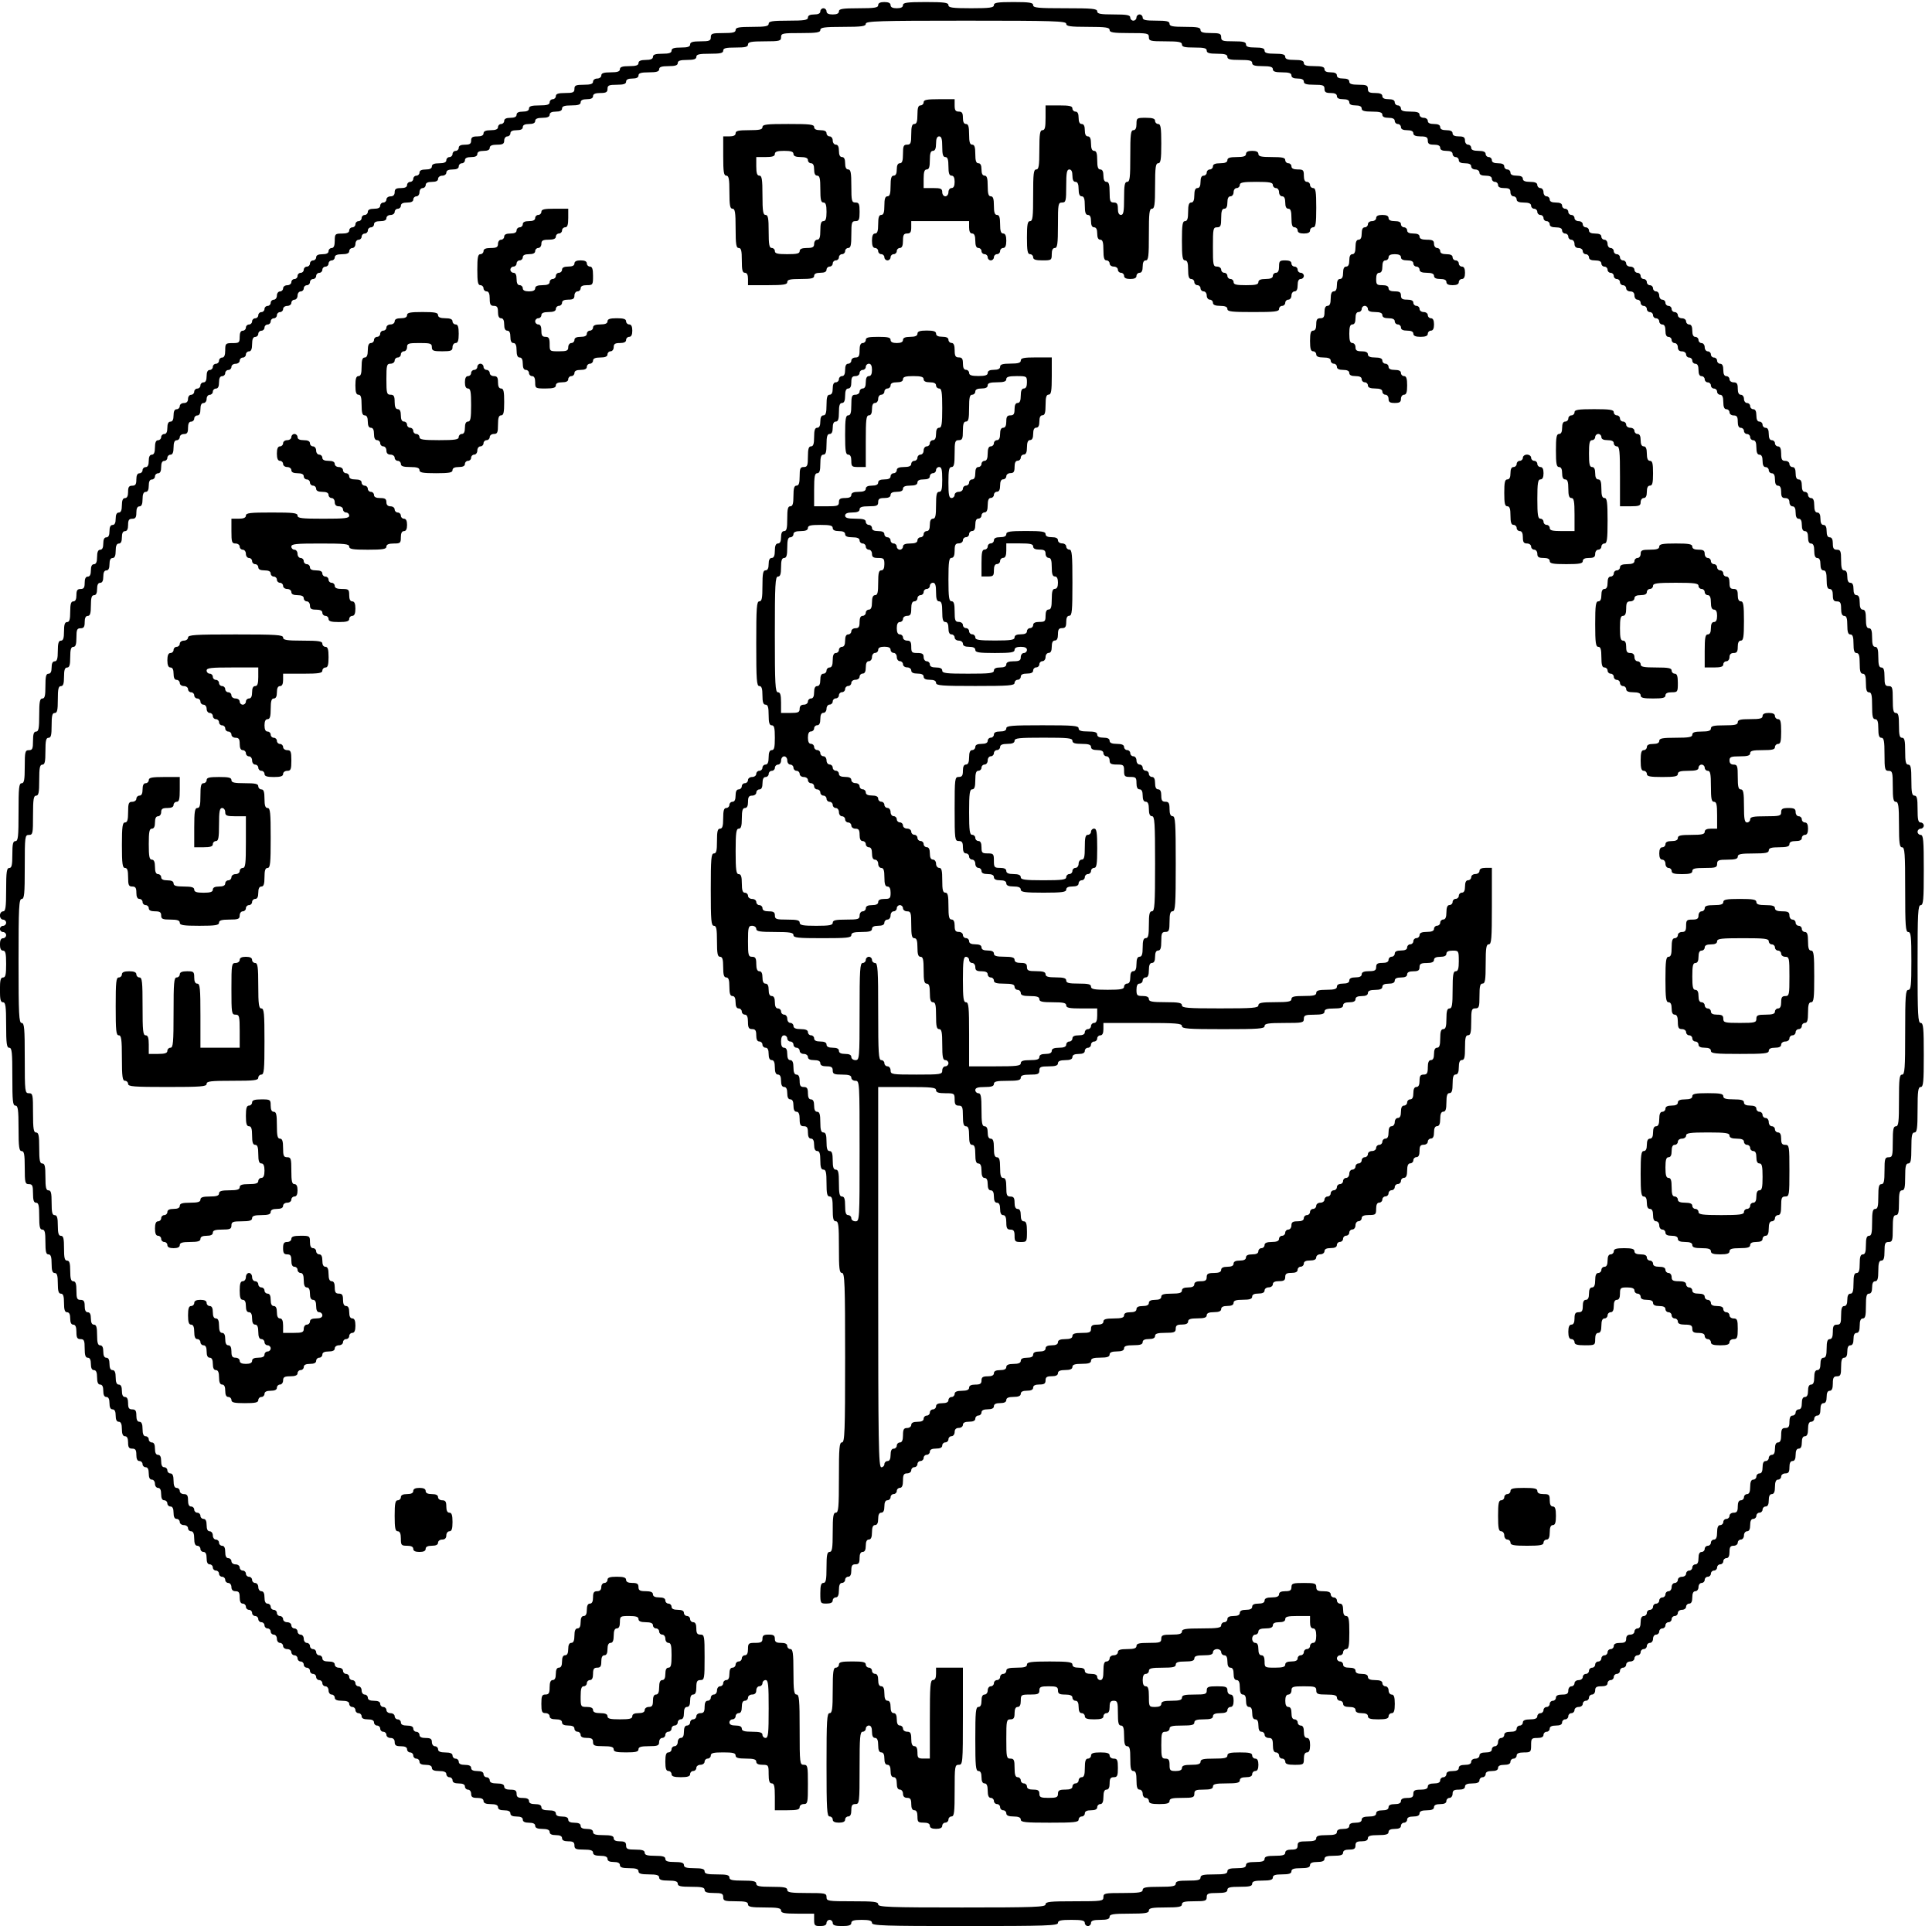
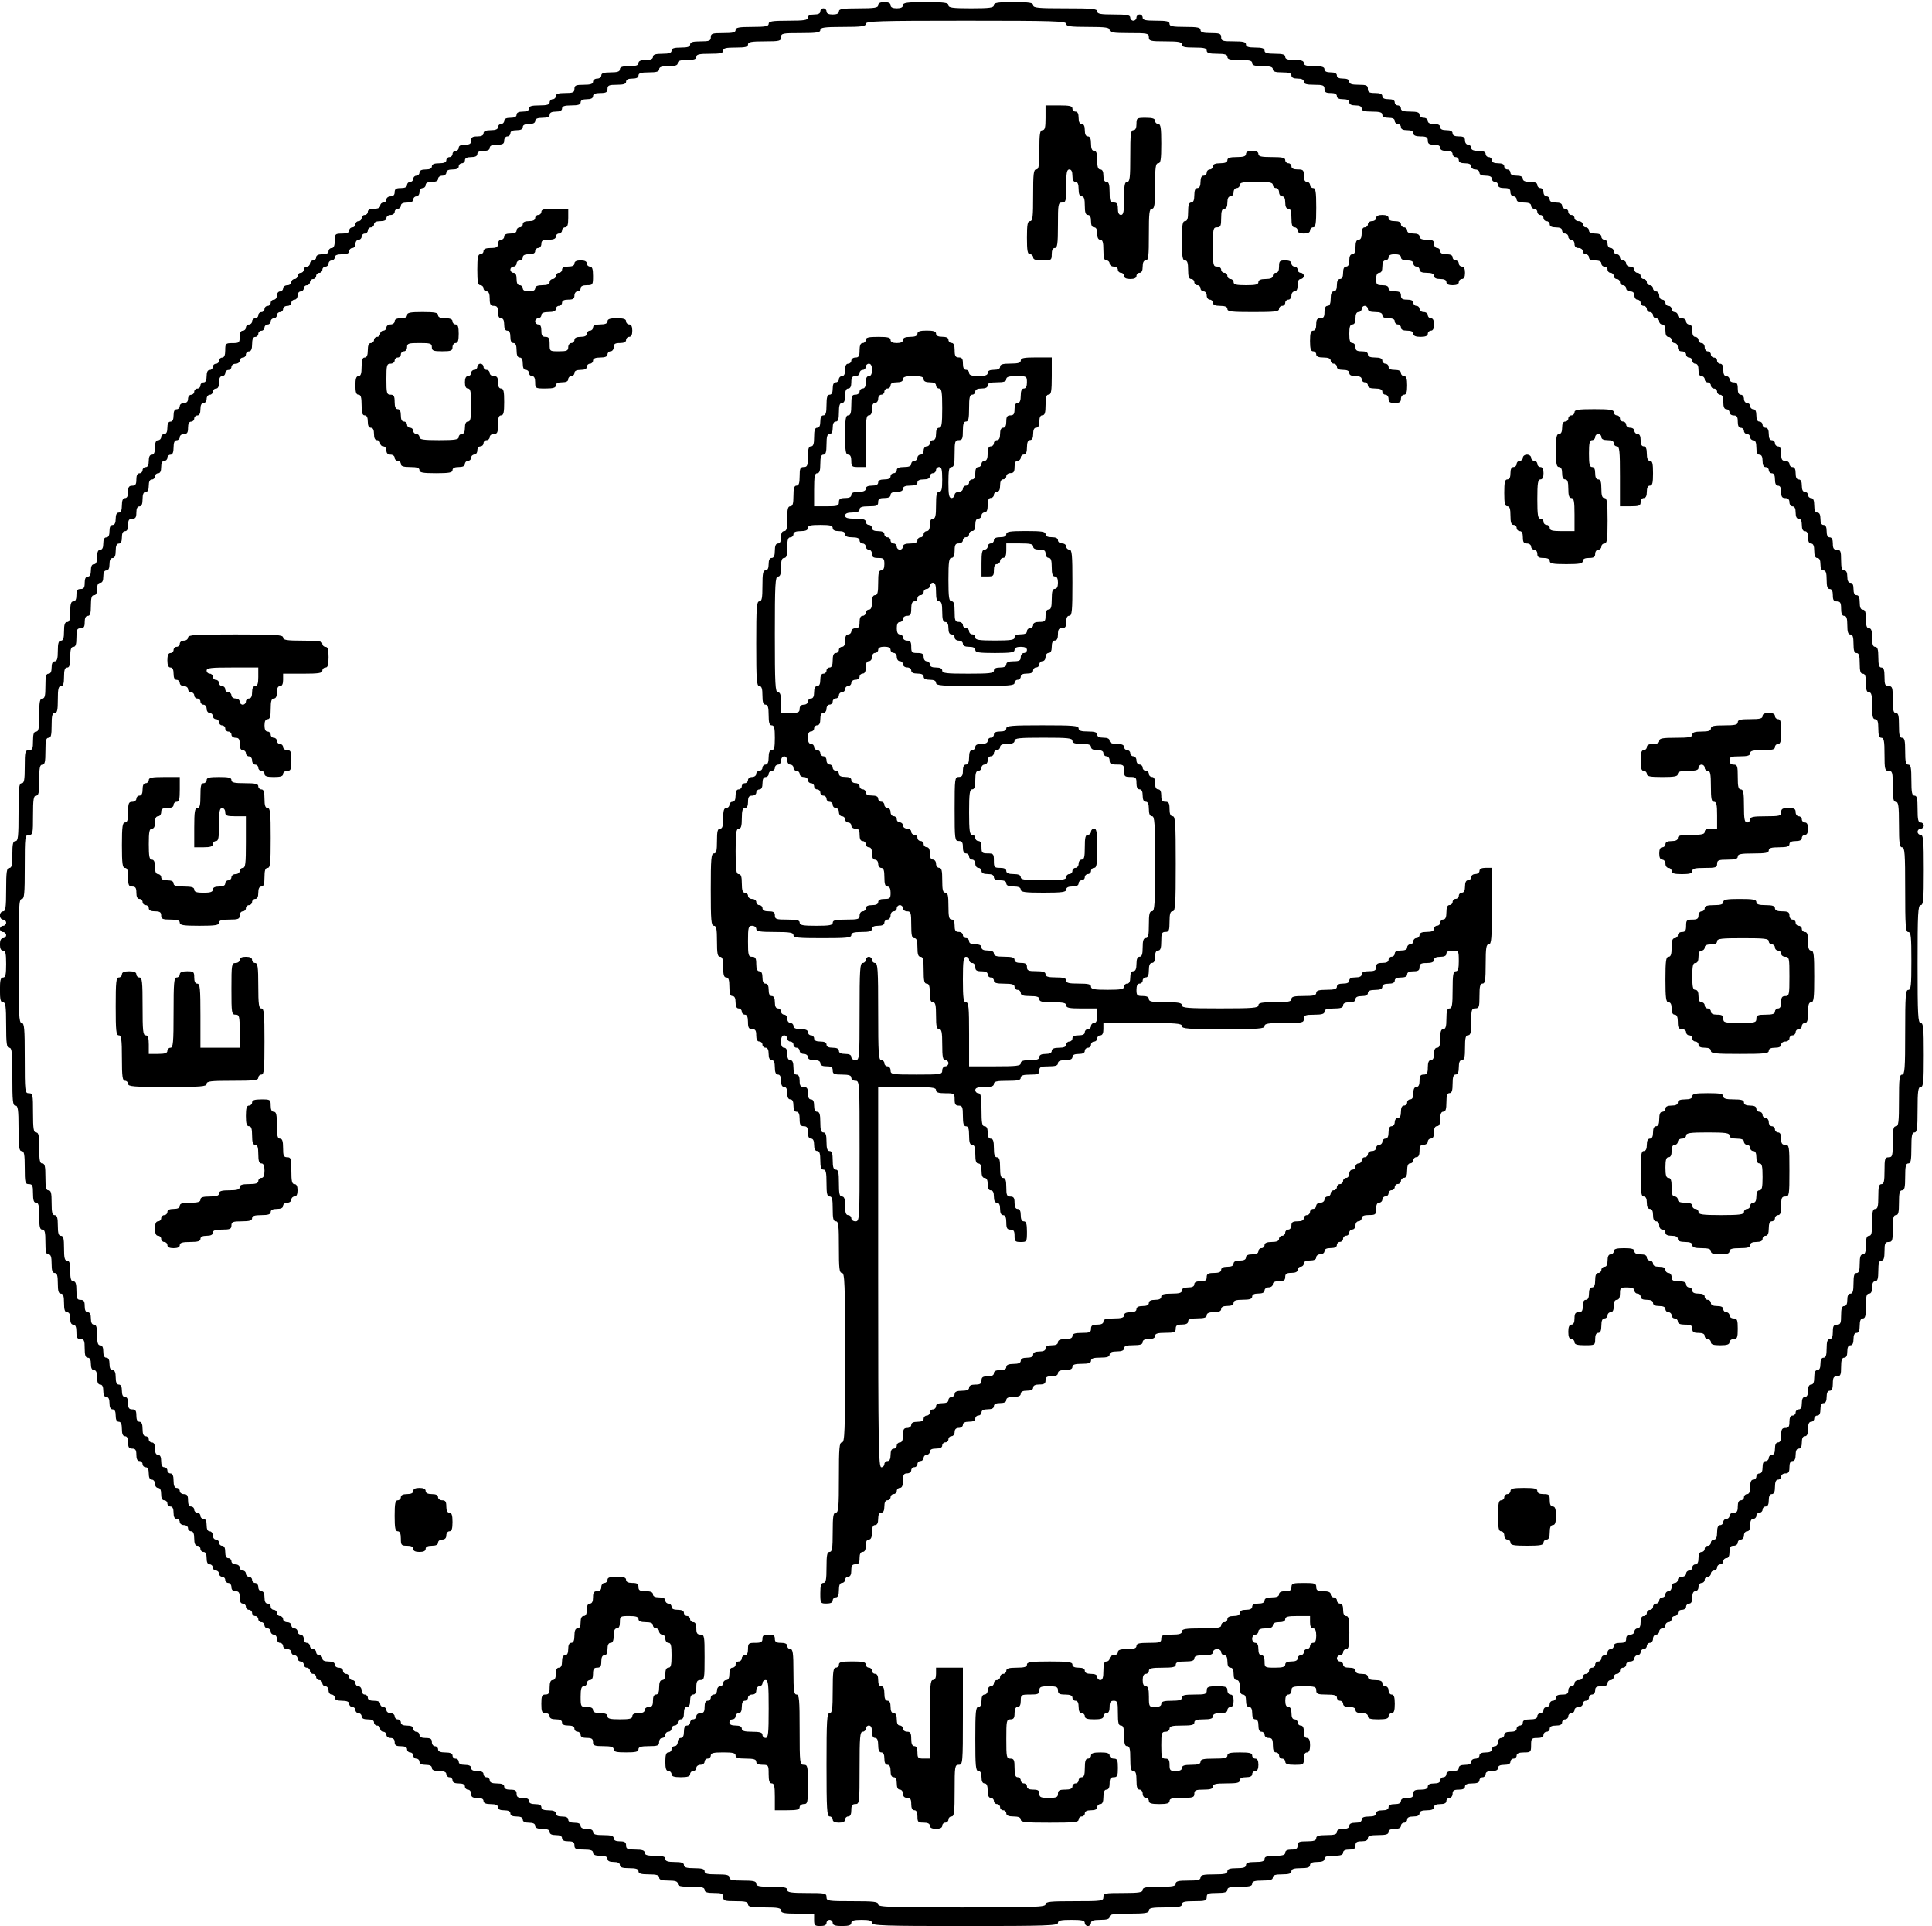
<svg xmlns="http://www.w3.org/2000/svg" version="1.0" width="935pt" height="932pt" viewBox="0 0 935 932" preserveAspectRatio="xMidYMid meet">
  <g transform="translate(0,932) scale(0.1,-0.1)" fill="#000000" stroke="none">
    <path d="M4250 9295 c0 -12 -17 -15 -95 -15 -78 0 -95 -3 -95 -15 0 -10 -10 -15 -30 -15 -20 0 -30 5 -30 15 0 8 -7 15 -15 15 -8 0 -15 -7 -15 -15 0 -10 -10 -15 -30 -15 -20 0 -30 -5 -30 -15 0 -12 -17 -15 -95 -15 -78 0 -95 -3 -95 -15 0 -12 -16 -15 -80 -15 -64 0 -80 -3 -80 -15 0 -12 -13 -15 -60 -15 -53 0 -60 -2 -60 -20 0 -17 -7 -20 -50 -20 -38 0 -50 -4 -50 -15 0 -11 -12 -15 -45 -15 -33 0 -45 -4 -45 -15 0 -11 -12 -15 -45 -15 -33 0 -45 -4 -45 -15 0 -10 -11 -15 -35 -15 -24 0 -35 -5 -35 -15 0 -11 -12 -15 -45 -15 -33 0 -45 -4 -45 -15 0 -11 -12 -15 -45 -15 -33 0 -45 -4 -45 -15 0 -8 -9 -15 -20 -15 -11 0 -20 -7 -20 -15 0 -11 -12 -15 -45 -15 -38 0 -45 -3 -45 -20 0 -17 -7 -20 -45 -20 -33 0 -45 -4 -45 -15 0 -8 -7 -15 -15 -15 -8 0 -15 -7 -15 -15 0 -11 -12 -15 -50 -15 -38 0 -50 -4 -50 -15 0 -10 -10 -15 -30 -15 -20 0 -30 -5 -30 -15 0 -10 -10 -15 -30 -15 -20 0 -30 -5 -30 -15 0 -8 -7 -15 -15 -15 -8 0 -15 -7 -15 -15 0 -10 -11 -15 -35 -15 -24 0 -35 -5 -35 -15 0 -10 -10 -15 -30 -15 -23 0 -30 -4 -30 -20 0 -16 -7 -20 -30 -20 -20 0 -30 -5 -30 -15 0 -8 -7 -15 -15 -15 -8 0 -15 -7 -15 -15 0 -8 -7 -15 -15 -15 -8 0 -15 -7 -15 -15 0 -10 -11 -15 -35 -15 -24 0 -35 -5 -35 -15 0 -10 -10 -15 -30 -15 -20 0 -30 -5 -30 -15 0 -8 -7 -15 -15 -15 -8 0 -15 -7 -15 -15 0 -8 -7 -15 -15 -15 -8 0 -15 -7 -15 -15 0 -10 -10 -15 -30 -15 -23 0 -30 -4 -30 -20 0 -13 -7 -20 -20 -20 -11 0 -20 -7 -20 -15 0 -8 -7 -15 -15 -15 -8 0 -15 -7 -15 -15 0 -10 -10 -15 -30 -15 -20 0 -30 -5 -30 -15 0 -8 -7 -15 -15 -15 -8 0 -15 -7 -15 -15 0 -8 -7 -15 -15 -15 -8 0 -15 -7 -15 -15 0 -8 -7 -15 -15 -15 -8 0 -15 -7 -15 -15 0 -10 -11 -15 -35 -15 -33 0 -35 -2 -35 -35 0 -24 -5 -35 -15 -35 -8 0 -15 -7 -15 -15 0 -10 -10 -15 -30 -15 -20 0 -30 -5 -30 -15 0 -8 -7 -15 -15 -15 -8 0 -15 -7 -15 -15 0 -8 -7 -15 -15 -15 -8 0 -15 -7 -15 -15 0 -8 -7 -15 -15 -15 -8 0 -15 -7 -15 -15 0 -8 -7 -15 -15 -15 -8 0 -15 -7 -15 -15 0 -8 -9 -15 -20 -15 -11 0 -20 -7 -20 -15 0 -8 -7 -15 -15 -15 -8 0 -15 -9 -15 -20 0 -11 -7 -20 -15 -20 -8 0 -15 -7 -15 -15 0 -8 -7 -15 -15 -15 -8 0 -15 -7 -15 -15 0 -8 -7 -15 -15 -15 -8 0 -15 -7 -15 -15 0 -8 -7 -15 -15 -15 -8 0 -15 -7 -15 -15 0 -8 -7 -15 -15 -15 -8 0 -15 -7 -15 -15 0 -8 -7 -15 -15 -15 -10 0 -15 -10 -15 -30 0 -28 -3 -30 -35 -30 -33 0 -35 -2 -35 -35 0 -24 -5 -35 -15 -35 -8 0 -15 -7 -15 -15 0 -8 -7 -15 -15 -15 -8 0 -15 -7 -15 -15 0 -8 -7 -15 -15 -15 -10 0 -15 -10 -15 -30 0 -20 -5 -30 -15 -30 -8 0 -15 -7 -15 -15 0 -8 -7 -15 -15 -15 -8 0 -15 -7 -15 -15 0 -8 -7 -15 -15 -15 -8 0 -15 -9 -15 -20 0 -13 -7 -20 -20 -20 -11 0 -20 -7 -20 -15 0 -8 -7 -15 -15 -15 -10 0 -15 -10 -15 -30 0 -20 -5 -30 -15 -30 -10 0 -15 -10 -15 -30 0 -20 -5 -30 -15 -30 -8 0 -15 -7 -15 -15 0 -8 -7 -15 -15 -15 -10 0 -15 -11 -15 -35 0 -24 -5 -35 -15 -35 -10 0 -15 -10 -15 -30 0 -20 -5 -30 -15 -30 -8 0 -15 -7 -15 -15 0 -8 -7 -15 -15 -15 -10 0 -15 -10 -15 -30 0 -23 -4 -30 -20 -30 -16 0 -20 -7 -20 -30 0 -20 -5 -30 -15 -30 -10 0 -15 -11 -15 -35 0 -24 -5 -35 -15 -35 -10 0 -15 -10 -15 -30 0 -20 -5 -30 -15 -30 -10 0 -15 -10 -15 -30 0 -20 -5 -30 -15 -30 -10 0 -15 -10 -15 -30 0 -20 -5 -30 -15 -30 -10 0 -15 -11 -15 -35 0 -24 -5 -35 -15 -35 -10 0 -15 -10 -15 -30 0 -20 -5 -30 -15 -30 -10 0 -15 -10 -15 -30 0 -23 -4 -30 -20 -30 -16 0 -20 -7 -20 -30 0 -20 -5 -30 -15 -30 -11 0 -15 -12 -15 -50 0 -38 -4 -50 -15 -50 -11 0 -15 -12 -15 -45 0 -33 -4 -45 -15 -45 -11 0 -15 -12 -15 -50 0 -38 -4 -50 -15 -50 -10 0 -15 -10 -15 -30 0 -20 -5 -30 -15 -30 -12 0 -15 -13 -15 -60 0 -47 -3 -60 -15 -60 -12 0 -15 -16 -15 -80 0 -64 -3 -80 -15 -80 -11 0 -15 -12 -15 -45 0 -38 -3 -45 -20 -45 -18 0 -20 -7 -20 -80 0 -64 -3 -80 -15 -80 -13 0 -15 -22 -15 -140 0 -118 -2 -140 -15 -140 -12 0 -15 -14 -15 -65 0 -51 -3 -65 -15 -65 -12 0 -15 -18 -15 -105 0 -87 -3 -105 -15 -105 -8 0 -15 -9 -15 -20 0 -11 7 -20 15 -20 8 0 15 -7 15 -15 0 -8 -7 -15 -15 -15 -8 0 -15 -7 -15 -15 0 -8 7 -15 15 -15 8 0 15 -7 15 -15 0 -8 -7 -15 -15 -15 -10 0 -15 -10 -15 -30 0 -20 5 -30 15 -30 12 0 15 -14 15 -65 0 -51 -3 -65 -15 -65 -12 0 -15 -13 -15 -60 0 -47 3 -60 15 -60 12 0 15 -19 15 -110 0 -91 3 -110 15 -110 13 0 15 -22 15 -140 0 -118 2 -140 15 -140 12 0 15 -19 15 -110 0 -91 3 -110 15 -110 12 0 15 -16 15 -80 0 -73 2 -80 20 -80 17 0 20 -7 20 -45 0 -33 4 -45 15 -45 12 0 15 -14 15 -65 0 -51 3 -65 15 -65 12 0 15 -13 15 -60 0 -47 3 -60 15 -60 11 0 15 -12 15 -45 0 -33 4 -45 15 -45 11 0 15 -12 15 -50 0 -38 4 -50 15 -50 11 0 15 -12 15 -45 0 -33 4 -45 15 -45 10 0 15 -10 15 -30 0 -20 5 -30 15 -30 10 0 15 -11 15 -35 0 -28 4 -35 20 -35 17 0 20 -7 20 -45 0 -33 4 -45 15 -45 10 0 15 -10 15 -30 0 -20 5 -30 15 -30 10 0 15 -11 15 -35 0 -24 5 -35 15 -35 10 0 15 -10 15 -30 0 -20 5 -30 15 -30 10 0 15 -10 15 -30 0 -20 5 -30 15 -30 10 0 15 -10 15 -30 0 -20 5 -30 15 -30 10 0 15 -11 15 -35 0 -24 5 -35 15 -35 10 0 15 -10 15 -30 0 -23 4 -30 20 -30 16 0 20 -7 20 -30 0 -20 5 -30 15 -30 8 0 15 -7 15 -15 0 -8 7 -15 15 -15 10 0 15 -10 15 -30 0 -20 5 -30 15 -30 8 0 15 -9 15 -20 0 -11 7 -20 15 -20 10 0 15 -10 15 -30 0 -20 5 -30 15 -30 8 0 15 -7 15 -15 0 -8 7 -15 15 -15 10 0 15 -10 15 -30 0 -20 5 -30 15 -30 8 0 15 -7 15 -15 0 -8 9 -15 20 -15 11 0 20 -7 20 -15 0 -8 7 -15 15 -15 10 0 15 -11 15 -35 0 -24 5 -35 15 -35 8 0 15 -7 15 -15 0 -8 7 -15 15 -15 10 0 15 -10 15 -30 0 -20 5 -30 15 -30 8 0 15 -7 15 -15 0 -8 7 -15 15 -15 8 0 15 -7 15 -15 0 -8 7 -15 15 -15 8 0 15 -7 15 -15 0 -8 7 -15 15 -15 8 0 15 -9 15 -20 0 -13 7 -20 20 -20 16 0 20 -7 20 -30 0 -20 5 -30 15 -30 8 0 15 -7 15 -15 0 -8 7 -15 15 -15 8 0 15 -7 15 -15 0 -8 7 -15 15 -15 8 0 15 -7 15 -15 0 -8 7 -15 15 -15 8 0 15 -7 15 -15 0 -8 7 -15 15 -15 8 0 15 -7 15 -15 0 -8 7 -15 15 -15 8 0 15 -9 15 -20 0 -11 7 -20 15 -20 8 0 15 -7 15 -15 0 -8 9 -15 20 -15 11 0 20 -7 20 -15 0 -8 7 -15 15 -15 8 0 15 -7 15 -15 0 -8 7 -15 15 -15 8 0 15 -7 15 -15 0 -8 7 -15 15 -15 8 0 15 -7 15 -15 0 -8 7 -15 15 -15 8 0 15 -7 15 -15 0 -8 7 -15 15 -15 8 0 15 -7 15 -15 0 -8 7 -15 15 -15 8 0 15 -9 15 -20 0 -11 7 -20 15 -20 8 0 15 -7 15 -15 0 -10 11 -15 35 -15 24 0 35 -5 35 -15 0 -8 7 -15 15 -15 8 0 15 -7 15 -15 0 -8 7 -15 15 -15 8 0 15 -7 15 -15 0 -10 10 -15 30 -15 20 0 30 -5 30 -15 0 -8 7 -15 15 -15 8 0 15 -7 15 -15 0 -8 7 -15 15 -15 8 0 15 -7 15 -15 0 -8 9 -15 20 -15 13 0 20 -7 20 -20 0 -16 7 -20 30 -20 20 0 30 -5 30 -15 0 -8 7 -15 15 -15 8 0 15 -7 15 -15 0 -8 7 -15 15 -15 8 0 15 -7 15 -15 0 -10 10 -15 30 -15 20 0 30 -5 30 -15 0 -10 11 -15 35 -15 24 0 35 -5 35 -15 0 -8 7 -15 15 -15 8 0 15 -7 15 -15 0 -10 10 -15 30 -15 20 0 30 -5 30 -15 0 -8 7 -15 15 -15 8 0 15 -9 15 -20 0 -16 7 -20 30 -20 20 0 30 -5 30 -15 0 -10 11 -15 35 -15 24 0 35 -5 35 -15 0 -10 10 -15 30 -15 20 0 30 -5 30 -15 0 -10 10 -15 30 -15 20 0 30 -5 30 -15 0 -10 10 -15 30 -15 20 0 30 -5 30 -15 0 -10 11 -15 35 -15 24 0 35 -5 35 -15 0 -10 10 -15 30 -15 20 0 30 -5 30 -15 0 -10 10 -15 30 -15 23 0 30 -4 30 -20 0 -17 7 -20 45 -20 33 0 45 -4 45 -15 0 -10 11 -15 35 -15 24 0 35 -5 35 -15 0 -10 10 -15 30 -15 20 0 30 -5 30 -15 0 -11 12 -15 45 -15 33 0 45 -4 45 -15 0 -11 12 -15 50 -15 38 0 50 -4 50 -15 0 -11 12 -15 45 -15 33 0 45 -4 45 -15 0 -12 14 -15 65 -15 51 0 65 -3 65 -15 0 -11 12 -15 45 -15 38 0 45 -3 45 -20 0 -18 7 -20 60 -20 47 0 60 -3 60 -15 0 -12 16 -15 80 -15 64 0 80 -3 80 -15 0 -12 16 -15 80 -15 l80 0 0 -30 c0 -27 3 -30 30 -30 20 0 30 5 30 15 0 8 7 15 15 15 8 0 15 -7 15 -15 0 -11 12 -15 45 -15 33 0 45 4 45 15 0 11 12 15 50 15 38 0 50 -4 50 -15 0 -13 57 -15 450 -15 393 0 450 2 450 15 0 12 14 15 65 15 51 0 65 -3 65 -15 0 -8 7 -15 15 -15 8 0 15 7 15 15 0 11 12 15 45 15 33 0 45 4 45 15 0 12 17 15 95 15 78 0 95 3 95 15 0 12 16 15 80 15 64 0 80 3 80 15 0 12 13 15 60 15 53 0 60 2 60 20 0 17 7 20 50 20 38 0 50 4 50 15 0 12 13 15 60 15 47 0 60 3 60 15 0 11 12 15 50 15 38 0 50 4 50 15 0 11 12 15 45 15 33 0 45 4 45 15 0 11 12 15 45 15 33 0 45 4 45 15 0 10 11 15 35 15 24 0 35 5 35 15 0 11 12 15 45 15 33 0 45 4 45 15 0 10 10 15 30 15 23 0 30 4 30 20 0 16 7 20 30 20 20 0 30 5 30 15 0 11 12 15 50 15 38 0 50 4 50 15 0 10 10 15 30 15 20 0 30 5 30 15 0 8 7 15 15 15 8 0 15 7 15 15 0 10 10 15 30 15 20 0 30 5 30 15 0 10 11 15 35 15 24 0 35 5 35 15 0 10 10 15 30 15 20 0 30 5 30 15 0 8 7 15 15 15 8 0 15 9 15 20 0 16 7 20 30 20 20 0 30 5 30 15 0 10 11 15 35 15 24 0 35 5 35 15 0 8 7 15 15 15 8 0 15 7 15 15 0 10 10 15 30 15 20 0 30 5 30 15 0 10 10 15 30 15 20 0 30 5 30 15 0 8 7 15 15 15 8 0 15 7 15 15 0 10 11 15 35 15 33 0 35 2 35 35 0 32 2 35 30 35 20 0 30 5 30 15 0 8 7 15 15 15 8 0 15 7 15 15 0 10 10 15 30 15 20 0 30 5 30 15 0 8 7 15 15 15 8 0 15 7 15 15 0 8 7 15 15 15 8 0 15 7 15 15 0 8 9 15 20 15 11 0 20 7 20 15 0 8 7 15 15 15 8 0 15 7 15 15 0 8 7 15 15 15 8 0 15 9 15 20 0 16 7 20 30 20 20 0 30 5 30 15 0 8 7 15 15 15 8 0 15 7 15 15 0 8 7 15 15 15 8 0 15 7 15 15 0 8 7 15 15 15 8 0 15 7 15 15 0 8 9 15 20 15 11 0 20 7 20 15 0 8 7 15 15 15 8 0 15 7 15 15 0 8 7 15 15 15 8 0 15 7 15 15 0 8 7 15 15 15 8 0 15 9 15 20 0 11 7 20 15 20 8 0 15 7 15 15 0 8 7 15 15 15 8 0 15 7 15 15 0 8 7 15 15 15 8 0 15 7 15 15 0 8 7 15 15 15 8 0 15 7 15 15 0 8 9 15 20 15 11 0 20 7 20 15 0 8 7 15 15 15 10 0 15 10 15 30 0 20 5 30 15 30 8 0 15 9 15 20 0 11 7 20 15 20 8 0 15 7 15 15 0 8 7 15 15 15 8 0 15 7 15 15 0 8 7 15 15 15 8 0 15 7 15 15 0 8 7 15 15 15 8 0 15 7 15 15 0 8 7 15 15 15 10 0 15 10 15 30 0 23 4 30 20 30 11 0 20 7 20 15 0 8 7 15 15 15 8 0 15 9 15 20 0 11 7 20 15 20 10 0 15 10 15 30 0 20 5 30 15 30 8 0 15 7 15 15 0 8 7 15 15 15 8 0 15 7 15 15 0 8 7 15 15 15 10 0 15 10 15 30 0 20 5 30 15 30 10 0 15 11 15 35 0 24 5 35 15 35 8 0 15 7 15 15 0 8 9 15 20 15 16 0 20 7 20 30 0 20 5 30 15 30 10 0 15 10 15 30 0 20 5 30 15 30 10 0 15 10 15 30 0 20 5 30 15 30 10 0 15 11 15 35 0 24 5 35 15 35 8 0 15 7 15 15 0 8 7 15 15 15 10 0 15 10 15 30 0 20 5 30 15 30 10 0 15 10 15 30 0 20 5 30 15 30 10 0 15 11 15 35 0 28 4 35 20 35 17 0 20 7 20 45 0 33 4 45 15 45 10 0 15 10 15 30 0 20 5 30 15 30 10 0 15 10 15 30 0 20 5 30 15 30 10 0 15 11 15 35 0 24 5 35 15 35 12 0 15 13 15 60 0 47 3 60 15 60 10 0 15 10 15 30 0 20 5 30 15 30 11 0 15 12 15 50 0 38 4 50 15 50 11 0 15 12 15 45 0 38 3 45 20 45 18 0 20 7 20 65 0 51 3 65 15 65 12 0 15 13 15 60 0 47 3 60 15 60 12 0 15 14 15 65 0 51 3 65 15 65 12 0 15 15 15 75 0 60 3 75 15 75 12 0 15 19 15 110 0 91 3 110 15 110 13 0 15 24 15 155 0 131 -2 155 -15 155 -13 0 -15 38 -15 285 0 247 2 285 15 285 13 0 15 26 15 170 0 144 -2 170 -15 170 -8 0 -15 7 -15 15 0 8 7 15 15 15 8 0 15 7 15 15 0 8 -7 15 -15 15 -12 0 -15 14 -15 65 0 51 -3 65 -15 65 -12 0 -15 15 -15 75 0 60 -3 75 -15 75 -12 0 -15 14 -15 65 0 51 -3 65 -15 65 -12 0 -15 13 -15 60 0 47 -3 60 -15 60 -12 0 -15 14 -15 65 0 58 -2 65 -20 65 -17 0 -20 7 -20 45 0 33 -4 45 -15 45 -11 0 -15 12 -15 50 0 38 -4 50 -15 50 -11 0 -15 12 -15 45 0 33 -4 45 -15 45 -11 0 -15 12 -15 45 0 33 -4 45 -15 45 -10 0 -15 11 -15 35 0 24 -5 35 -15 35 -10 0 -15 10 -15 30 0 20 -5 30 -15 30 -10 0 -15 10 -15 30 0 20 -5 30 -15 30 -11 0 -15 12 -15 50 0 43 -3 50 -20 50 -16 0 -20 7 -20 30 0 20 -5 30 -15 30 -10 0 -15 10 -15 30 0 20 -5 30 -15 30 -10 0 -15 10 -15 30 0 20 -5 30 -15 30 -10 0 -15 11 -15 35 0 24 -5 35 -15 35 -8 0 -15 7 -15 15 0 8 -7 15 -15 15 -10 0 -15 10 -15 30 0 20 -5 30 -15 30 -10 0 -15 10 -15 30 0 20 -5 30 -15 30 -8 0 -15 7 -15 15 0 8 -9 15 -20 15 -16 0 -20 7 -20 35 0 24 -5 35 -15 35 -8 0 -15 7 -15 15 0 8 -7 15 -15 15 -10 0 -15 10 -15 30 0 20 -5 30 -15 30 -8 0 -15 7 -15 15 0 8 -7 15 -15 15 -10 0 -15 10 -15 30 0 20 -5 30 -15 30 -8 0 -15 7 -15 15 0 8 -7 15 -15 15 -8 0 -15 9 -15 20 0 11 -7 20 -15 20 -10 0 -15 10 -15 30 0 23 -4 30 -20 30 -11 0 -20 7 -20 15 0 8 -7 15 -15 15 -10 0 -15 10 -15 30 0 20 -5 30 -15 30 -8 0 -15 7 -15 15 0 8 -7 15 -15 15 -8 0 -15 7 -15 15 0 8 -7 15 -15 15 -8 0 -15 9 -15 20 0 11 -7 20 -15 20 -8 0 -15 7 -15 15 0 8 -7 15 -15 15 -10 0 -15 10 -15 30 0 20 -5 30 -15 30 -8 0 -15 7 -15 15 0 8 -9 15 -20 15 -11 0 -20 7 -20 15 0 8 -7 15 -15 15 -8 0 -15 7 -15 15 0 8 -7 15 -15 15 -8 0 -15 7 -15 15 0 8 -7 15 -15 15 -8 0 -15 9 -15 20 0 11 -7 20 -15 20 -8 0 -15 7 -15 15 0 8 -7 15 -15 15 -8 0 -15 7 -15 15 0 8 -7 15 -15 15 -8 0 -15 7 -15 15 0 8 -7 15 -15 15 -8 0 -15 7 -15 15 0 8 -9 15 -20 15 -11 0 -20 7 -20 15 0 8 -7 15 -15 15 -8 0 -15 7 -15 15 0 8 -7 15 -15 15 -8 0 -15 7 -15 15 0 8 -7 15 -15 15 -8 0 -15 9 -15 20 0 11 -7 20 -15 20 -8 0 -15 7 -15 15 0 10 -10 15 -30 15 -20 0 -30 5 -30 15 0 8 -7 15 -15 15 -8 0 -15 7 -15 15 0 8 -9 15 -20 15 -11 0 -20 7 -20 15 0 8 -7 15 -15 15 -8 0 -15 7 -15 15 0 8 -7 15 -15 15 -8 0 -15 7 -15 15 0 10 -10 15 -30 15 -20 0 -30 5 -30 15 0 8 -7 15 -15 15 -8 0 -15 9 -15 20 0 11 -7 20 -15 20 -8 0 -15 7 -15 15 0 10 -11 15 -35 15 -24 0 -35 5 -35 15 0 10 -10 15 -30 15 -20 0 -30 5 -30 15 0 8 -7 15 -15 15 -8 0 -15 7 -15 15 0 10 -10 15 -30 15 -20 0 -30 5 -30 15 0 8 -7 15 -15 15 -8 0 -15 7 -15 15 0 10 -11 15 -35 15 -24 0 -35 5 -35 15 0 8 -7 15 -15 15 -8 0 -15 9 -15 20 0 16 -7 20 -30 20 -20 0 -30 5 -30 15 0 10 -10 15 -30 15 -20 0 -30 5 -30 15 0 10 -10 15 -30 15 -20 0 -30 5 -30 15 0 8 -9 15 -20 15 -11 0 -20 7 -20 15 0 11 -12 15 -45 15 -33 0 -45 4 -45 15 0 8 -7 15 -15 15 -8 0 -15 7 -15 15 0 10 -10 15 -30 15 -20 0 -30 5 -30 15 0 10 -11 15 -35 15 -28 0 -35 4 -35 20 0 17 -7 20 -45 20 -33 0 -45 4 -45 15 0 10 -10 15 -30 15 -20 0 -30 5 -30 15 0 10 -10 15 -30 15 -20 0 -30 5 -30 15 0 11 -12 15 -50 15 -38 0 -50 4 -50 15 0 11 -12 15 -45 15 -33 0 -45 4 -45 15 0 11 -12 15 -50 15 -38 0 -50 4 -50 15 0 11 -12 15 -45 15 -33 0 -45 4 -45 15 0 12 -13 15 -60 15 -53 0 -60 2 -60 20 0 17 -7 20 -50 20 -38 0 -50 4 -50 15 0 12 -15 15 -75 15 -60 0 -75 3 -75 15 0 12 -14 15 -65 15 -51 0 -65 3 -65 15 0 8 -7 15 -15 15 -8 0 -15 -7 -15 -15 0 -8 -7 -15 -15 -15 -8 0 -15 7 -15 15 0 12 -16 15 -80 15 -64 0 -80 3 -80 15 0 13 -24 15 -155 15 -131 0 -155 2 -155 15 0 12 -17 15 -95 15 -78 0 -95 -3 -95 -15 0 -12 -19 -15 -110 -15 -91 0 -110 3 -110 15 0 12 -19 15 -110 15 -91 0 -110 -3 -110 -15 0 -10 -10 -15 -30 -15 -20 0 -30 5 -30 15 0 10 -10 15 -30 15 -20 0 -30 -5 -30 -15z m910 -90 c0 -12 18 -15 105 -15 87 0 105 -3 105 -15 0 -12 17 -15 95 -15 88 0 95 -1 95 -20 0 -18 7 -20 80 -20 64 0 80 -3 80 -15 0 -12 13 -15 60 -15 47 0 60 -3 60 -15 0 -11 12 -15 50 -15 38 0 50 -4 50 -15 0 -12 13 -15 60 -15 47 0 60 -3 60 -15 0 -11 12 -15 50 -15 38 0 50 -4 50 -15 0 -11 12 -15 45 -15 33 0 45 -4 45 -15 0 -10 10 -15 30 -15 20 0 30 -5 30 -15 0 -11 12 -15 50 -15 43 0 50 -3 50 -20 0 -16 7 -20 30 -20 20 0 30 -5 30 -15 0 -10 10 -15 30 -15 20 0 30 -5 30 -15 0 -10 10 -15 30 -15 20 0 30 -5 30 -15 0 -11 12 -15 50 -15 38 0 50 -4 50 -15 0 -10 10 -15 30 -15 20 0 30 -5 30 -15 0 -8 7 -15 15 -15 8 0 15 -7 15 -15 0 -10 10 -15 30 -15 20 0 30 -5 30 -15 0 -10 11 -15 35 -15 28 0 35 -4 35 -20 0 -16 7 -20 30 -20 20 0 30 -5 30 -15 0 -10 10 -15 30 -15 20 0 30 -5 30 -15 0 -8 7 -15 15 -15 8 0 15 -7 15 -15 0 -10 10 -15 30 -15 20 0 30 -5 30 -15 0 -8 9 -15 20 -15 11 0 20 -7 20 -15 0 -10 10 -15 30 -15 20 0 30 -5 30 -15 0 -8 7 -15 15 -15 8 0 15 -7 15 -15 0 -10 10 -15 30 -15 23 0 30 -4 30 -20 0 -11 7 -20 15 -20 8 0 15 -7 15 -15 0 -10 11 -15 35 -15 24 0 35 -5 35 -15 0 -8 7 -15 15 -15 8 0 15 -7 15 -15 0 -8 7 -15 15 -15 8 0 15 -7 15 -15 0 -8 7 -15 15 -15 8 0 15 -7 15 -15 0 -10 10 -15 30 -15 20 0 30 -5 30 -15 0 -8 7 -15 15 -15 8 0 15 -7 15 -15 0 -8 7 -15 15 -15 8 0 15 -9 15 -20 0 -13 7 -20 20 -20 11 0 20 -7 20 -15 0 -8 7 -15 15 -15 8 0 15 -7 15 -15 0 -10 10 -15 30 -15 20 0 30 -5 30 -15 0 -8 7 -15 15 -15 8 0 15 -7 15 -15 0 -8 7 -15 15 -15 8 0 15 -7 15 -15 0 -8 7 -15 15 -15 8 0 15 -7 15 -15 0 -8 7 -15 15 -15 8 0 15 -7 15 -15 0 -8 9 -15 20 -15 13 0 20 -7 20 -20 0 -11 7 -20 15 -20 8 0 15 -7 15 -15 0 -8 7 -15 15 -15 8 0 15 -7 15 -15 0 -8 7 -15 15 -15 8 0 15 -7 15 -15 0 -8 7 -15 15 -15 8 0 15 -7 15 -15 0 -8 7 -15 15 -15 10 0 15 -10 15 -30 0 -20 5 -30 15 -30 8 0 15 -7 15 -15 0 -8 7 -15 15 -15 8 0 15 -9 15 -20 0 -13 7 -20 20 -20 11 0 20 -7 20 -15 0 -8 7 -15 15 -15 8 0 15 -7 15 -15 0 -8 7 -15 15 -15 10 0 15 -10 15 -30 0 -20 5 -30 15 -30 8 0 15 -7 15 -15 0 -8 7 -15 15 -15 8 0 15 -7 15 -15 0 -8 7 -15 15 -15 8 0 15 -7 15 -15 0 -8 7 -15 15 -15 10 0 15 -11 15 -35 0 -24 5 -35 15 -35 8 0 15 -7 15 -15 0 -8 9 -15 20 -15 16 0 20 -7 20 -30 0 -20 5 -30 15 -30 8 0 15 -7 15 -15 0 -8 7 -15 15 -15 8 0 15 -7 15 -15 0 -8 7 -15 15 -15 10 0 15 -11 15 -35 0 -24 5 -35 15 -35 10 0 15 -10 15 -30 0 -20 5 -30 15 -30 8 0 15 -7 15 -15 0 -8 7 -15 15 -15 10 0 15 -10 15 -30 0 -20 5 -30 15 -30 10 0 15 -10 15 -30 0 -23 4 -30 20 -30 13 0 20 -7 20 -20 0 -11 7 -20 15 -20 10 0 15 -10 15 -30 0 -20 5 -30 15 -30 10 0 15 -10 15 -30 0 -20 5 -30 15 -30 10 0 15 -10 15 -30 0 -20 5 -30 15 -30 10 0 15 -11 15 -35 0 -24 5 -35 15 -35 10 0 15 -10 15 -30 0 -20 5 -30 15 -30 11 0 15 -12 15 -45 0 -33 4 -45 15 -45 10 0 15 -10 15 -30 0 -23 4 -30 20 -30 16 0 20 -7 20 -35 0 -24 5 -35 15 -35 11 0 15 -12 15 -45 0 -33 4 -45 15 -45 11 0 15 -12 15 -45 0 -33 4 -45 15 -45 11 0 15 -12 15 -50 0 -38 4 -50 15 -50 11 0 15 -12 15 -45 0 -33 4 -45 15 -45 12 0 15 -14 15 -65 0 -51 3 -65 15 -65 11 0 15 -12 15 -45 0 -33 4 -45 15 -45 12 0 15 -16 15 -80 0 -73 2 -80 20 -80 18 0 20 -7 20 -75 0 -60 3 -75 15 -75 12 0 15 -19 15 -110 0 -91 3 -110 15 -110 13 0 15 -29 15 -205 0 -176 2 -205 15 -205 13 0 15 -22 15 -140 0 -118 -2 -140 -15 -140 -13 0 -15 -29 -15 -205 0 -176 -2 -205 -15 -205 -13 0 -15 -21 -15 -125 0 -104 -2 -125 -15 -125 -12 0 -15 -15 -15 -75 0 -68 -2 -75 -20 -75 -18 0 -20 -7 -20 -65 0 -51 -3 -65 -15 -65 -12 0 -15 -13 -15 -60 0 -47 -3 -60 -15 -60 -12 0 -15 -14 -15 -65 0 -51 -3 -65 -15 -65 -11 0 -15 -12 -15 -45 0 -33 -4 -45 -15 -45 -11 0 -15 -12 -15 -45 0 -33 -4 -45 -15 -45 -11 0 -15 -12 -15 -50 0 -38 -4 -50 -15 -50 -10 0 -15 -10 -15 -30 0 -20 -5 -30 -15 -30 -11 0 -15 -12 -15 -45 0 -38 -3 -45 -20 -45 -16 0 -20 -7 -20 -35 0 -24 -5 -35 -15 -35 -11 0 -15 -12 -15 -45 0 -33 -4 -45 -15 -45 -10 0 -15 -10 -15 -30 0 -20 -5 -30 -15 -30 -10 0 -15 -11 -15 -35 0 -24 -5 -35 -15 -35 -10 0 -15 -10 -15 -30 0 -20 -5 -30 -15 -30 -10 0 -15 -10 -15 -30 0 -20 -5 -30 -15 -30 -8 0 -15 -7 -15 -15 0 -8 -7 -15 -15 -15 -10 0 -15 -10 -15 -30 0 -23 -4 -30 -20 -30 -16 0 -20 -7 -20 -35 0 -24 -5 -35 -15 -35 -10 0 -15 -10 -15 -30 0 -20 -5 -30 -15 -30 -8 0 -15 -7 -15 -15 0 -8 -7 -15 -15 -15 -10 0 -15 -10 -15 -30 0 -20 -5 -30 -15 -30 -8 0 -15 -7 -15 -15 0 -8 -7 -15 -15 -15 -10 0 -15 -11 -15 -35 0 -24 -5 -35 -15 -35 -8 0 -15 -7 -15 -15 0 -8 -7 -15 -15 -15 -10 0 -15 -10 -15 -30 0 -23 -4 -30 -20 -30 -11 0 -20 -7 -20 -15 0 -8 -7 -15 -15 -15 -8 0 -15 -7 -15 -15 0 -8 -7 -15 -15 -15 -10 0 -15 -11 -15 -35 0 -24 -5 -35 -15 -35 -8 0 -15 -7 -15 -15 0 -8 -7 -15 -15 -15 -8 0 -15 -7 -15 -15 0 -8 -7 -15 -15 -15 -10 0 -15 -10 -15 -30 0 -20 -5 -30 -15 -30 -8 0 -15 -7 -15 -15 0 -8 -7 -15 -15 -15 -8 0 -15 -7 -15 -15 0 -8 -9 -15 -20 -15 -11 0 -20 -7 -20 -15 0 -8 -7 -15 -15 -15 -8 0 -15 -9 -15 -20 0 -11 -7 -20 -15 -20 -8 0 -15 -7 -15 -15 0 -8 -7 -15 -15 -15 -8 0 -15 -7 -15 -15 0 -8 -7 -15 -15 -15 -8 0 -15 -7 -15 -15 0 -8 -7 -15 -15 -15 -8 0 -15 -7 -15 -15 0 -8 -7 -15 -15 -15 -10 0 -15 -10 -15 -30 0 -20 -5 -30 -15 -30 -8 0 -15 -7 -15 -15 0 -8 -9 -15 -20 -15 -13 0 -20 -7 -20 -20 0 -16 -7 -20 -30 -20 -20 0 -30 -5 -30 -15 0 -8 -7 -15 -15 -15 -8 0 -15 -7 -15 -15 0 -8 -7 -15 -15 -15 -8 0 -15 -7 -15 -15 0 -8 -7 -15 -15 -15 -8 0 -15 -7 -15 -15 0 -8 -7 -15 -15 -15 -8 0 -15 -7 -15 -15 0 -8 -7 -15 -15 -15 -8 0 -15 -7 -15 -15 0 -8 -9 -15 -20 -15 -11 0 -20 -7 -20 -15 0 -8 -7 -15 -15 -15 -8 0 -15 -9 -15 -20 0 -16 -7 -20 -30 -20 -20 0 -30 -5 -30 -15 0 -8 -7 -15 -15 -15 -8 0 -15 -7 -15 -15 0 -8 -7 -15 -15 -15 -8 0 -15 -7 -15 -15 0 -8 -7 -15 -15 -15 -8 0 -15 -7 -15 -15 0 -10 -11 -15 -35 -15 -24 0 -35 -5 -35 -15 0 -8 -7 -15 -15 -15 -8 0 -15 -7 -15 -15 0 -10 -10 -15 -30 -15 -20 0 -30 -5 -30 -15 0 -8 -7 -15 -15 -15 -8 0 -15 -9 -15 -20 0 -11 -7 -20 -15 -20 -8 0 -15 -7 -15 -15 0 -10 -10 -15 -30 -15 -20 0 -30 -5 -30 -15 0 -8 -9 -15 -20 -15 -11 0 -20 -7 -20 -15 0 -10 -10 -15 -30 -15 -20 0 -30 -5 -30 -15 0 -10 -10 -15 -30 -15 -20 0 -30 -5 -30 -15 0 -8 -7 -15 -15 -15 -8 0 -15 -7 -15 -15 0 -10 -10 -15 -30 -15 -20 0 -30 -5 -30 -15 0 -10 -11 -15 -35 -15 -28 0 -35 -4 -35 -20 0 -16 -7 -20 -30 -20 -20 0 -30 -5 -30 -15 0 -10 -10 -15 -30 -15 -20 0 -30 -5 -30 -15 0 -10 -10 -15 -30 -15 -20 0 -30 -5 -30 -15 0 -10 -11 -15 -35 -15 -24 0 -35 -5 -35 -15 0 -10 -10 -15 -30 -15 -20 0 -30 -5 -30 -15 0 -10 -10 -15 -30 -15 -20 0 -30 -5 -30 -15 0 -11 -12 -15 -50 -15 -38 0 -50 -4 -50 -15 0 -11 -12 -15 -45 -15 -38 0 -45 -3 -45 -20 0 -16 -7 -20 -30 -20 -20 0 -30 -5 -30 -15 0 -11 -12 -15 -50 -15 -38 0 -50 -4 -50 -15 0 -11 -12 -15 -45 -15 -33 0 -45 -4 -45 -15 0 -11 -12 -15 -45 -15 -33 0 -45 -4 -45 -15 0 -12 -14 -15 -65 -15 -51 0 -65 -3 -65 -15 0 -12 -13 -15 -60 -15 -47 0 -60 -3 -60 -15 0 -12 -16 -15 -80 -15 -64 0 -80 -3 -80 -15 0 -12 -17 -15 -95 -15 -88 0 -95 -1 -95 -20 0 -19 -7 -20 -140 -20 -118 0 -140 -2 -140 -15 0 -13 -52 -15 -405 -15 -353 0 -405 2 -405 15 0 13 -21 15 -125 15 -118 0 -125 1 -125 20 0 19 -7 20 -95 20 -78 0 -95 3 -95 15 0 12 -15 15 -75 15 -60 0 -75 3 -75 15 0 12 -14 15 -65 15 -51 0 -65 3 -65 15 0 12 -13 15 -60 15 -47 0 -60 3 -60 15 0 11 -12 15 -50 15 -38 0 -50 4 -50 15 0 11 -12 15 -45 15 -33 0 -45 4 -45 15 0 11 -12 15 -50 15 -38 0 -50 4 -50 15 0 11 -12 15 -45 15 -38 0 -45 3 -45 20 0 16 -7 20 -30 20 -20 0 -30 5 -30 15 0 11 -12 15 -50 15 -38 0 -50 4 -50 15 0 10 -10 15 -30 15 -20 0 -30 5 -30 15 0 10 -10 15 -30 15 -20 0 -30 5 -30 15 0 10 -10 15 -30 15 -20 0 -30 5 -30 15 0 10 -11 15 -35 15 -24 0 -35 5 -35 15 0 10 -10 15 -30 15 -20 0 -30 5 -30 15 0 10 -10 15 -30 15 -23 0 -30 4 -30 20 0 16 -7 20 -30 20 -20 0 -30 5 -30 15 0 10 -11 15 -35 15 -24 0 -35 5 -35 15 0 8 -7 15 -15 15 -8 0 -15 7 -15 15 0 10 -10 15 -30 15 -20 0 -30 5 -30 15 0 10 -10 15 -30 15 -20 0 -30 5 -30 15 0 8 -7 15 -15 15 -8 0 -15 7 -15 15 0 10 -11 15 -35 15 -24 0 -35 5 -35 15 0 8 -7 15 -15 15 -8 0 -15 9 -15 20 0 16 -7 20 -30 20 -20 0 -30 5 -30 15 0 8 -7 15 -15 15 -8 0 -15 7 -15 15 0 10 -10 15 -30 15 -20 0 -30 5 -30 15 0 8 -7 15 -15 15 -8 0 -15 7 -15 15 0 8 -9 15 -20 15 -11 0 -20 7 -20 15 0 8 -7 15 -15 15 -8 0 -15 7 -15 15 0 10 -10 15 -30 15 -20 0 -30 5 -30 15 0 8 -7 15 -15 15 -8 0 -15 9 -15 20 0 11 -7 20 -15 20 -8 0 -15 7 -15 15 0 8 -7 15 -15 15 -8 0 -15 7 -15 15 0 8 -7 15 -15 15 -8 0 -15 7 -15 15 0 8 -9 15 -20 15 -11 0 -20 7 -20 15 0 10 -10 15 -30 15 -20 0 -30 5 -30 15 0 8 -7 15 -15 15 -8 0 -15 7 -15 15 0 8 -7 15 -15 15 -8 0 -15 7 -15 15 0 8 -7 15 -15 15 -8 0 -15 9 -15 20 0 11 -7 20 -15 20 -8 0 -15 7 -15 15 0 8 -7 15 -15 15 -8 0 -15 7 -15 15 0 8 -9 15 -20 15 -11 0 -20 7 -20 15 0 8 -7 15 -15 15 -8 0 -15 7 -15 15 0 8 -7 15 -15 15 -8 0 -15 7 -15 15 0 8 -7 15 -15 15 -10 0 -15 10 -15 30 0 20 -5 30 -15 30 -8 0 -15 9 -15 20 0 11 -7 20 -15 20 -8 0 -15 7 -15 15 0 8 -7 15 -15 15 -8 0 -15 7 -15 15 0 8 -7 15 -15 15 -8 0 -15 7 -15 15 0 8 -9 15 -20 15 -11 0 -20 7 -20 15 0 8 -7 15 -15 15 -10 0 -15 10 -15 30 0 20 -5 30 -15 30 -8 0 -15 7 -15 15 0 8 -7 15 -15 15 -8 0 -15 9 -15 20 0 11 -7 20 -15 20 -10 0 -15 10 -15 30 0 20 -5 30 -15 30 -8 0 -15 7 -15 15 0 8 -7 15 -15 15 -8 0 -15 7 -15 15 0 8 -7 15 -15 15 -10 0 -15 10 -15 30 0 23 -4 30 -20 30 -11 0 -20 7 -20 15 0 8 -7 15 -15 15 -10 0 -15 11 -15 35 0 24 -5 35 -15 35 -8 0 -15 7 -15 15 0 8 -7 15 -15 15 -10 0 -15 10 -15 30 0 20 -5 30 -15 30 -10 0 -15 10 -15 30 0 20 -5 30 -15 30 -8 0 -15 7 -15 15 0 8 -7 15 -15 15 -10 0 -15 11 -15 35 0 24 -5 35 -15 35 -10 0 -15 10 -15 30 0 23 -4 30 -20 30 -16 0 -20 7 -20 30 0 20 -5 30 -15 30 -10 0 -15 10 -15 30 0 20 -5 30 -15 30 -10 0 -15 11 -15 35 0 24 -5 35 -15 35 -10 0 -15 10 -15 30 0 20 -5 30 -15 30 -10 0 -15 10 -15 30 0 20 -5 30 -15 30 -11 0 -15 12 -15 50 0 38 -4 50 -15 50 -10 0 -15 10 -15 30 0 20 -5 30 -15 30 -10 0 -15 10 -15 30 0 23 -4 30 -20 30 -17 0 -20 7 -20 45 0 33 -4 45 -15 45 -11 0 -15 12 -15 50 0 38 -4 50 -15 50 -12 0 -15 13 -15 60 0 47 -3 60 -15 60 -11 0 -15 12 -15 50 0 38 -4 50 -15 50 -12 0 -15 13 -15 60 0 47 -3 60 -15 60 -12 0 -15 14 -15 65 0 51 -3 65 -15 65 -12 0 -15 15 -15 75 0 60 -3 75 -15 75 -12 0 -15 17 -15 95 0 88 -1 95 -20 95 -19 0 -20 7 -20 170 0 144 -2 170 -15 170 -13 0 -15 40 -15 300 0 260 2 300 15 300 13 0 15 24 15 155 0 148 1 155 20 155 19 0 20 7 20 95 0 78 3 95 15 95 12 0 15 15 15 75 0 60 3 75 15 75 12 0 15 14 15 65 0 51 3 65 15 65 12 0 15 13 15 60 0 47 3 60 15 60 12 0 15 14 15 65 0 51 3 65 15 65 11 0 15 12 15 45 0 33 4 45 15 45 11 0 15 12 15 50 0 38 4 50 15 50 11 0 15 12 15 45 0 38 3 45 20 45 16 0 20 7 20 30 0 20 5 30 15 30 11 0 15 12 15 50 0 38 4 50 15 50 10 0 15 10 15 30 0 20 5 30 15 30 10 0 15 10 15 30 0 20 5 30 15 30 10 0 15 10 15 30 0 20 5 30 15 30 10 0 15 11 15 35 0 24 5 35 15 35 10 0 15 10 15 30 0 20 5 30 15 30 10 0 15 10 15 30 0 23 4 30 20 30 16 0 20 7 20 30 0 20 5 30 15 30 10 0 15 11 15 35 0 24 5 35 15 35 10 0 15 10 15 30 0 20 5 30 15 30 8 0 15 7 15 15 0 8 7 15 15 15 10 0 15 10 15 30 0 20 5 30 15 30 8 0 15 7 15 15 0 8 7 15 15 15 10 0 15 11 15 35 0 24 5 35 15 35 8 0 15 7 15 15 0 8 9 15 20 15 16 0 20 7 20 30 0 20 5 30 15 30 8 0 15 7 15 15 0 8 7 15 15 15 10 0 15 10 15 30 0 20 5 30 15 30 8 0 15 9 15 20 0 11 7 20 15 20 8 0 15 7 15 15 0 8 7 15 15 15 10 0 15 10 15 30 0 20 5 30 15 30 8 0 15 7 15 15 0 8 7 15 15 15 8 0 15 7 15 15 0 8 9 15 20 15 11 0 20 7 20 15 0 8 7 15 15 15 8 0 15 7 15 15 0 8 7 15 15 15 10 0 15 11 15 35 0 24 5 35 15 35 8 0 15 7 15 15 0 8 7 15 15 15 8 0 15 7 15 15 0 8 7 15 15 15 8 0 15 7 15 15 0 8 7 15 15 15 8 0 15 7 15 15 0 8 7 15 15 15 8 0 15 7 15 15 0 8 9 15 20 15 11 0 20 7 20 15 0 8 7 15 15 15 8 0 15 9 15 20 0 11 7 20 15 20 8 0 15 7 15 15 0 8 7 15 15 15 8 0 15 7 15 15 0 8 7 15 15 15 8 0 15 7 15 15 0 8 7 15 15 15 8 0 15 7 15 15 0 8 7 15 15 15 8 0 15 7 15 15 0 8 7 15 15 15 8 0 15 7 15 15 0 10 11 15 35 15 24 0 35 5 35 15 0 8 7 15 15 15 8 0 15 9 15 20 0 11 7 20 15 20 8 0 15 7 15 15 0 8 7 15 15 15 8 0 15 7 15 15 0 8 7 15 15 15 8 0 15 7 15 15 0 10 10 15 30 15 20 0 30 5 30 15 0 8 9 15 20 15 11 0 20 7 20 15 0 8 7 15 15 15 8 0 15 7 15 15 0 10 10 15 30 15 20 0 30 5 30 15 0 8 7 15 15 15 8 0 15 9 15 20 0 11 7 20 15 20 8 0 15 7 15 15 0 10 10 15 30 15 20 0 30 5 30 15 0 8 9 15 20 15 11 0 20 7 20 15 0 10 10 15 30 15 20 0 30 5 30 15 0 8 7 15 15 15 8 0 15 7 15 15 0 10 10 15 30 15 20 0 30 5 30 15 0 10 10 15 30 15 20 0 30 5 30 15 0 10 11 15 35 15 28 0 35 4 35 20 0 11 7 20 15 20 8 0 15 7 15 15 0 10 10 15 30 15 20 0 30 5 30 15 0 10 10 15 30 15 20 0 30 5 30 15 0 10 11 15 35 15 24 0 35 5 35 15 0 10 10 15 30 15 20 0 30 5 30 15 0 11 12 15 45 15 33 0 45 4 45 15 0 10 10 15 30 15 20 0 30 5 30 15 0 10 11 15 35 15 28 0 35 4 35 20 0 17 7 20 45 20 33 0 45 4 45 15 0 10 10 15 30 15 20 0 30 5 30 15 0 11 12 15 50 15 38 0 50 4 50 15 0 11 12 15 45 15 33 0 45 4 45 15 0 11 12 15 45 15 33 0 45 4 45 15 0 12 14 15 65 15 51 0 65 3 65 15 0 12 13 15 60 15 47 0 60 3 60 15 0 12 16 15 80 15 73 0 80 2 80 20 0 19 7 20 95 20 78 0 95 3 95 15 0 12 19 15 110 15 91 0 110 3 110 15 0 13 61 15 485 15 424 0 485 -2 485 -15z" />
-     <path d="M4470 8825 c0 -8 -7 -15 -15 -15 -11 0 -15 -12 -15 -45 0 -33 -4 -45 -15 -45 -11 0 -15 -12 -15 -50 0 -43 -3 -50 -20 -50 -17 0 -20 -7 -20 -45 0 -33 -4 -45 -15 -45 -10 0 -15 -10 -15 -30 0 -20 -5 -30 -15 -30 -11 0 -15 -12 -15 -50 0 -38 -4 -50 -15 -50 -11 0 -15 -12 -15 -45 0 -33 -4 -45 -15 -45 -11 0 -15 -12 -15 -45 0 -33 -4 -45 -15 -45 -10 0 -15 -11 -15 -35 0 -24 5 -35 15 -35 8 0 15 -7 15 -15 0 -8 7 -15 15 -15 8 0 15 -7 15 -15 0 -8 7 -15 15 -15 8 0 15 7 15 15 0 8 7 15 15 15 8 0 15 7 15 15 0 8 7 15 15 15 10 0 15 11 15 35 0 28 4 35 20 35 16 0 20 7 20 30 l0 30 140 0 140 0 0 -30 c0 -20 5 -30 15 -30 10 0 15 -11 15 -35 0 -24 5 -35 15 -35 8 0 15 -7 15 -15 0 -8 7 -15 15 -15 8 0 15 -7 15 -15 0 -8 7 -15 15 -15 8 0 15 7 15 15 0 8 7 15 15 15 8 0 15 7 15 15 0 8 7 15 15 15 10 0 15 11 15 35 0 24 -5 35 -15 35 -11 0 -15 12 -15 45 0 33 -4 45 -15 45 -11 0 -15 12 -15 45 0 33 -4 45 -15 45 -11 0 -15 12 -15 50 0 38 -4 50 -15 50 -10 0 -15 10 -15 30 0 20 -5 30 -15 30 -11 0 -15 12 -15 45 0 33 -4 45 -15 45 -11 0 -15 12 -15 50 0 38 -4 50 -15 50 -10 0 -15 10 -15 30 0 23 -4 30 -20 30 -16 0 -20 7 -20 30 l0 30 -75 0 c-60 0 -75 -3 -75 -15z m90 -215 c0 -38 4 -50 15 -50 11 0 15 -12 15 -45 0 -33 4 -45 15 -45 10 0 15 -10 15 -30 0 -20 -5 -30 -15 -30 -8 0 -15 -9 -15 -20 0 -11 -7 -20 -15 -20 -8 0 -15 9 -15 20 0 17 -7 20 -45 20 l-45 0 0 45 c0 33 4 45 15 45 11 0 15 12 15 45 0 33 4 45 15 45 10 0 15 11 15 35 0 24 5 35 15 35 11 0 15 -12 15 -50z" />
    <path d="M5060 8750 c0 -47 -3 -60 -15 -60 -12 0 -15 -17 -15 -95 0 -78 -3 -95 -15 -95 -13 0 -15 -21 -15 -125 0 -104 -2 -125 -15 -125 -12 0 -15 -16 -15 -80 0 -64 3 -80 15 -80 8 0 15 -7 15 -15 0 -11 12 -15 45 -15 43 0 45 1 45 30 0 20 5 30 15 30 12 0 15 19 15 110 0 103 1 110 20 110 18 0 20 7 20 80 0 64 3 80 15 80 10 0 15 -10 15 -30 0 -20 5 -30 15 -30 10 0 15 -11 15 -35 0 -24 5 -35 15 -35 11 0 15 -12 15 -45 0 -33 4 -45 15 -45 10 0 15 -10 15 -30 0 -20 5 -30 15 -30 10 0 15 -10 15 -30 0 -20 5 -30 15 -30 11 0 15 -12 15 -50 0 -38 4 -50 15 -50 8 0 15 -7 15 -15 0 -8 9 -15 20 -15 11 0 20 -7 20 -15 0 -8 7 -15 15 -15 8 0 15 -7 15 -15 0 -10 10 -15 30 -15 20 0 30 5 30 15 0 8 7 15 15 15 10 0 15 10 15 30 0 20 5 30 15 30 13 0 15 21 15 125 0 104 2 125 15 125 12 0 15 19 15 110 0 91 3 110 15 110 12 0 15 17 15 95 0 78 -3 95 -15 95 -8 0 -15 7 -15 15 0 11 -12 15 -45 15 -43 0 -45 -1 -45 -30 0 -20 -5 -30 -15 -30 -13 0 -15 -21 -15 -125 0 -104 -2 -125 -15 -125 -12 0 -15 -16 -15 -80 0 -64 -3 -80 -15 -80 -10 0 -15 10 -15 30 0 23 -4 30 -20 30 -17 0 -20 7 -20 50 0 38 -4 50 -15 50 -10 0 -15 10 -15 30 0 20 -5 30 -15 30 -11 0 -15 12 -15 45 0 33 -4 45 -15 45 -10 0 -15 11 -15 35 0 24 -5 35 -15 35 -10 0 -15 10 -15 30 0 20 -5 30 -15 30 -10 0 -15 10 -15 30 0 20 -5 30 -15 30 -8 0 -15 7 -15 15 0 12 -14 15 -65 15 l-65 0 0 -60z" />
-     <path d="M3690 8705 c0 -12 -14 -15 -65 -15 -51 0 -65 -3 -65 -15 0 -10 -10 -15 -30 -15 l-30 0 0 -95 c0 -78 3 -95 15 -95 12 0 15 -16 15 -80 0 -64 3 -80 15 -80 12 0 15 -17 15 -95 0 -78 3 -95 15 -95 12 0 15 -13 15 -60 0 -47 3 -60 15 -60 10 0 15 -10 15 -30 l0 -30 95 0 c78 0 95 3 95 15 0 12 14 15 65 15 51 0 65 3 65 15 0 10 10 15 30 15 20 0 30 5 30 15 0 8 7 15 15 15 8 0 15 7 15 15 0 8 7 15 15 15 8 0 15 7 15 15 0 8 7 15 15 15 8 0 15 7 15 15 0 8 7 15 15 15 12 0 15 14 15 65 0 58 2 65 20 65 17 0 20 7 20 45 0 38 -3 45 -20 45 -18 0 -20 7 -20 80 0 64 -3 80 -15 80 -10 0 -15 10 -15 30 0 20 -5 30 -15 30 -10 0 -15 10 -15 30 0 20 -5 30 -15 30 -8 0 -15 9 -15 20 0 11 -7 20 -15 20 -8 0 -15 7 -15 15 0 10 -10 15 -30 15 -20 0 -30 5 -30 15 0 13 -21 15 -125 15 -104 0 -125 -2 -125 -15z m150 -130 c0 -10 11 -15 35 -15 24 0 35 -5 35 -15 0 -8 7 -15 15 -15 10 0 15 -10 15 -30 0 -20 5 -30 15 -30 12 0 15 -14 15 -65 0 -51 3 -65 15 -65 11 0 15 -12 15 -45 0 -33 -4 -45 -15 -45 -11 0 -15 -12 -15 -45 0 -33 -4 -45 -15 -45 -8 0 -15 -9 -15 -20 0 -16 -7 -20 -35 -20 -24 0 -35 -5 -35 -15 0 -12 -13 -15 -60 -15 -47 0 -60 3 -60 15 0 8 -7 15 -15 15 -12 0 -15 16 -15 80 0 64 -3 80 -15 80 -12 0 -15 17 -15 95 0 78 -3 95 -15 95 -11 0 -15 12 -15 45 l0 45 45 0 c33 0 45 4 45 15 0 11 12 15 45 15 33 0 45 -4 45 -15z" />
    <path d="M6030 8575 c0 -11 -12 -15 -45 -15 -33 0 -45 -4 -45 -15 0 -10 -11 -15 -35 -15 -24 0 -35 -5 -35 -15 0 -8 -7 -15 -15 -15 -8 0 -15 -7 -15 -15 0 -8 -7 -15 -15 -15 -10 0 -15 -10 -15 -30 0 -20 -5 -30 -15 -30 -10 0 -15 -11 -15 -35 0 -24 -5 -35 -15 -35 -11 0 -15 -12 -15 -45 0 -33 -4 -45 -15 -45 -12 0 -15 -17 -15 -95 0 -78 3 -95 15 -95 11 0 15 -12 15 -45 0 -33 4 -45 15 -45 8 0 15 -7 15 -15 0 -8 7 -15 15 -15 8 0 15 -7 15 -15 0 -8 7 -15 15 -15 8 0 15 -9 15 -20 0 -11 7 -20 15 -20 8 0 15 -7 15 -15 0 -10 11 -15 35 -15 24 0 35 -5 35 -15 0 -13 21 -15 125 -15 104 0 125 2 125 15 0 8 7 15 15 15 8 0 15 7 15 15 0 8 7 15 15 15 8 0 15 9 15 20 0 11 7 20 15 20 10 0 15 10 15 30 0 20 5 30 15 30 8 0 15 7 15 15 0 8 -7 15 -15 15 -8 0 -15 7 -15 15 0 8 -7 15 -15 15 -8 0 -15 7 -15 15 0 10 -10 15 -30 15 -27 0 -30 -3 -30 -30 0 -20 -5 -30 -15 -30 -8 0 -15 -7 -15 -15 0 -10 -11 -15 -35 -15 -24 0 -35 -5 -35 -15 0 -12 -13 -15 -60 -15 -47 0 -60 3 -60 15 0 8 -7 15 -15 15 -8 0 -15 7 -15 15 0 8 -7 15 -15 15 -8 0 -15 7 -15 15 0 8 -9 15 -20 15 -19 0 -20 7 -20 95 0 88 1 95 20 95 17 0 20 7 20 45 0 33 4 45 15 45 10 0 15 10 15 30 0 20 5 30 15 30 8 0 15 9 15 20 0 11 7 20 15 20 8 0 15 7 15 15 0 12 16 15 80 15 64 0 80 -3 80 -15 0 -8 7 -15 15 -15 8 0 15 -9 15 -20 0 -11 7 -20 15 -20 10 0 15 -10 15 -30 0 -20 5 -30 15 -30 11 0 15 -12 15 -45 0 -33 4 -45 15 -45 8 0 15 -7 15 -15 0 -10 10 -15 30 -15 20 0 30 5 30 15 0 8 7 15 15 15 12 0 15 17 15 95 0 78 -3 95 -15 95 -8 0 -15 7 -15 15 0 8 -7 15 -15 15 -10 0 -15 10 -15 30 0 27 -3 30 -30 30 -20 0 -30 5 -30 15 0 8 -7 15 -15 15 -8 0 -15 7 -15 15 0 12 -14 15 -65 15 -51 0 -65 3 -65 15 0 10 -10 15 -30 15 -20 0 -30 -5 -30 -15z" />
    <path d="M2620 8295 c0 -8 -7 -15 -15 -15 -8 0 -15 -7 -15 -15 0 -10 -10 -15 -30 -15 -20 0 -30 -5 -30 -15 0 -8 -7 -15 -15 -15 -8 0 -15 -7 -15 -15 0 -10 -10 -15 -30 -15 -20 0 -30 -5 -30 -15 0 -8 -7 -15 -15 -15 -8 0 -15 -9 -15 -20 0 -16 -7 -20 -35 -20 -24 0 -35 -5 -35 -15 0 -8 -7 -15 -15 -15 -12 0 -15 -15 -15 -75 0 -60 3 -75 15 -75 8 0 15 -7 15 -15 0 -8 7 -15 15 -15 10 0 15 -11 15 -35 0 -28 4 -35 20 -35 16 0 20 -7 20 -30 0 -20 5 -30 15 -30 10 0 15 -10 15 -30 0 -20 5 -30 15 -30 10 0 15 -10 15 -30 0 -20 5 -30 15 -30 10 0 15 -11 15 -35 0 -24 5 -35 15 -35 10 0 15 -10 15 -30 0 -20 5 -30 15 -30 8 0 15 -7 15 -15 0 -8 7 -15 15 -15 10 0 15 -10 15 -30 0 -29 1 -30 50 -30 38 0 50 4 50 15 0 10 10 15 30 15 20 0 30 5 30 15 0 8 7 15 15 15 8 0 15 7 15 15 0 10 10 15 30 15 20 0 30 5 30 15 0 8 7 15 15 15 8 0 15 7 15 15 0 10 11 15 35 15 24 0 35 5 35 15 0 8 7 15 15 15 8 0 15 9 15 20 0 16 7 20 30 20 20 0 30 5 30 15 0 8 7 15 15 15 10 0 15 10 15 30 0 20 -5 30 -15 30 -8 0 -15 7 -15 15 0 11 -12 15 -45 15 -33 0 -45 -4 -45 -15 0 -10 -11 -15 -35 -15 -24 0 -35 -5 -35 -15 0 -8 -7 -15 -15 -15 -8 0 -15 -7 -15 -15 0 -10 -10 -15 -30 -15 -20 0 -30 -5 -30 -15 0 -8 -7 -15 -15 -15 -8 0 -15 -9 -15 -20 0 -17 -7 -20 -45 -20 -45 0 -45 0 -45 35 0 28 -4 35 -20 35 -16 0 -20 7 -20 30 0 20 -5 30 -15 30 -8 0 -15 7 -15 15 0 8 7 15 15 15 8 0 15 7 15 15 0 10 11 15 35 15 24 0 35 5 35 15 0 8 7 15 15 15 8 0 15 7 15 15 0 10 10 15 30 15 23 0 30 4 30 20 0 11 7 20 15 20 8 0 15 7 15 15 0 10 10 15 30 15 29 0 30 2 30 45 0 33 -4 45 -15 45 -8 0 -15 7 -15 15 0 10 -10 15 -30 15 -20 0 -30 -5 -30 -15 0 -10 -10 -15 -30 -15 -20 0 -30 -5 -30 -15 0 -8 -7 -15 -15 -15 -8 0 -15 -7 -15 -15 0 -8 -7 -15 -15 -15 -8 0 -15 -7 -15 -15 0 -10 -11 -15 -35 -15 -24 0 -35 -5 -35 -15 0 -10 -10 -15 -30 -15 -20 0 -30 5 -30 15 0 8 -7 15 -15 15 -10 0 -15 10 -15 30 0 20 -5 30 -15 30 -8 0 -15 7 -15 15 0 8 7 15 15 15 8 0 15 7 15 15 0 8 7 15 15 15 8 0 15 7 15 15 0 10 10 15 30 15 20 0 30 5 30 15 0 8 7 15 15 15 8 0 15 9 15 20 0 16 7 20 35 20 24 0 35 5 35 15 0 8 7 15 15 15 8 0 15 7 15 15 0 8 7 15 15 15 11 0 15 12 15 45 l0 45 -65 0 c-51 0 -65 -3 -65 -15z" />
    <path d="M6660 8265 c0 -8 -9 -15 -20 -15 -11 0 -20 -7 -20 -15 0 -8 -7 -15 -15 -15 -10 0 -15 -10 -15 -30 0 -20 -5 -30 -15 -30 -10 0 -15 -11 -15 -35 0 -24 -5 -35 -15 -35 -10 0 -15 -10 -15 -30 0 -20 -5 -30 -15 -30 -10 0 -15 -10 -15 -30 0 -20 -5 -30 -15 -30 -10 0 -15 -10 -15 -30 0 -20 -5 -30 -15 -30 -10 0 -15 -11 -15 -35 0 -24 -5 -35 -15 -35 -10 0 -15 -10 -15 -30 0 -23 -4 -30 -20 -30 -16 0 -20 -7 -20 -30 0 -20 -5 -30 -15 -30 -11 0 -15 -12 -15 -50 0 -38 4 -50 15 -50 8 0 15 -7 15 -15 0 -10 11 -15 35 -15 24 0 35 -5 35 -15 0 -8 7 -15 15 -15 8 0 15 -7 15 -15 0 -10 10 -15 30 -15 20 0 30 -5 30 -15 0 -10 10 -15 30 -15 20 0 30 -5 30 -15 0 -8 7 -15 15 -15 8 0 15 -7 15 -15 0 -10 11 -15 35 -15 24 0 35 -5 35 -15 0 -8 7 -15 15 -15 8 0 15 -9 15 -20 0 -16 7 -20 30 -20 23 0 30 4 30 20 0 11 7 20 15 20 11 0 15 12 15 45 0 33 -4 45 -15 45 -8 0 -15 7 -15 15 0 10 -10 15 -30 15 -20 0 -30 5 -30 15 0 8 -7 15 -15 15 -8 0 -15 7 -15 15 0 10 -11 15 -35 15 -24 0 -35 5 -35 15 0 10 -10 15 -30 15 -23 0 -30 4 -30 20 0 11 -7 20 -15 20 -11 0 -15 12 -15 45 0 33 4 45 15 45 10 0 15 10 15 30 0 20 5 30 15 30 8 0 15 7 15 15 0 8 7 15 15 15 8 0 15 -7 15 -15 0 -10 11 -15 35 -15 24 0 35 -5 35 -15 0 -10 10 -15 30 -15 20 0 30 -5 30 -15 0 -8 7 -15 15 -15 8 0 15 -7 15 -15 0 -10 10 -15 30 -15 20 0 30 -5 30 -15 0 -10 11 -15 35 -15 24 0 35 5 35 15 0 8 7 15 15 15 10 0 15 10 15 30 0 20 -5 30 -15 30 -8 0 -15 7 -15 15 0 8 -9 15 -20 15 -11 0 -20 7 -20 15 0 8 -7 15 -15 15 -8 0 -15 7 -15 15 0 10 -10 15 -30 15 -23 0 -30 4 -30 20 0 16 -7 20 -30 20 -20 0 -30 5 -30 15 0 10 -10 15 -30 15 -27 0 -30 3 -30 30 0 20 5 30 15 30 10 0 15 10 15 30 0 20 5 30 15 30 8 0 15 7 15 15 0 10 10 15 30 15 20 0 30 -5 30 -15 0 -10 10 -15 30 -15 20 0 30 -5 30 -15 0 -8 7 -15 15 -15 8 0 15 -7 15 -15 0 -10 11 -15 35 -15 24 0 35 -5 35 -15 0 -10 10 -15 30 -15 20 0 30 -5 30 -15 0 -10 10 -15 30 -15 20 0 30 5 30 15 0 8 7 15 15 15 10 0 15 10 15 30 0 20 -5 30 -15 30 -8 0 -15 7 -15 15 0 8 -7 15 -15 15 -8 0 -15 7 -15 15 0 10 -10 15 -30 15 -20 0 -30 5 -30 15 0 8 -7 15 -15 15 -8 0 -15 9 -15 20 0 16 -7 20 -35 20 -24 0 -35 5 -35 15 0 10 -10 15 -30 15 -20 0 -30 5 -30 15 0 8 -7 15 -15 15 -8 0 -15 7 -15 15 0 10 -10 15 -30 15 -20 0 -30 5 -30 15 0 10 -10 15 -30 15 -20 0 -30 -5 -30 -15z" />
    <path d="M1970 7795 c0 -10 -10 -15 -30 -15 -20 0 -30 -5 -30 -15 0 -8 -9 -15 -20 -15 -11 0 -20 -7 -20 -15 0 -8 -7 -15 -15 -15 -8 0 -15 -7 -15 -15 0 -8 -7 -15 -15 -15 -8 0 -15 -7 -15 -15 0 -8 -7 -15 -15 -15 -10 0 -15 -11 -15 -35 0 -24 -5 -35 -15 -35 -11 0 -15 -12 -15 -45 0 -33 -4 -45 -15 -45 -11 0 -15 -12 -15 -45 0 -33 4 -45 15 -45 11 0 15 -12 15 -50 0 -38 4 -50 15 -50 10 0 15 -10 15 -30 0 -20 5 -30 15 -30 10 0 15 -10 15 -30 0 -20 5 -30 15 -30 8 0 15 -7 15 -15 0 -8 7 -15 15 -15 8 0 15 -9 15 -20 0 -13 7 -20 20 -20 11 0 20 -7 20 -15 0 -8 7 -15 15 -15 8 0 15 -7 15 -15 0 -11 12 -15 45 -15 33 0 45 -4 45 -15 0 -12 16 -15 80 -15 64 0 80 3 80 15 0 10 10 15 30 15 20 0 30 5 30 15 0 8 7 15 15 15 8 0 15 7 15 15 0 8 7 15 15 15 8 0 15 9 15 20 0 11 7 20 15 20 8 0 15 7 15 15 0 8 7 15 15 15 8 0 15 7 15 15 0 8 9 15 20 15 17 0 20 7 20 45 0 33 4 45 15 45 12 0 15 14 15 65 0 51 -3 65 -15 65 -10 0 -15 10 -15 30 0 23 -4 30 -20 30 -11 0 -20 7 -20 15 0 8 -7 15 -15 15 -8 0 -15 7 -15 15 0 8 -7 15 -15 15 -8 0 -15 -7 -15 -15 0 -8 -7 -15 -15 -15 -8 0 -15 -7 -15 -15 0 -8 -7 -15 -15 -15 -10 0 -15 -10 -15 -30 0 -20 5 -30 15 -30 12 0 15 -16 15 -80 0 -64 -3 -80 -15 -80 -10 0 -15 -10 -15 -30 0 -20 -5 -30 -15 -30 -8 0 -15 -7 -15 -15 0 -12 -17 -15 -95 -15 -78 0 -95 3 -95 15 0 8 -7 15 -15 15 -8 0 -15 7 -15 15 0 8 -7 15 -15 15 -8 0 -15 7 -15 15 0 8 -7 15 -15 15 -10 0 -15 10 -15 30 0 20 -5 30 -15 30 -10 0 -15 11 -15 35 0 28 -4 35 -20 35 -18 0 -20 7 -20 75 0 68 2 75 20 75 11 0 20 7 20 15 0 8 7 15 15 15 8 0 15 7 15 15 0 8 7 15 15 15 8 0 15 9 15 20 0 18 7 20 60 20 53 0 60 -2 60 -20 0 -17 7 -20 50 -20 43 0 50 3 50 20 0 11 7 20 15 20 11 0 15 12 15 45 0 33 -4 45 -15 45 -8 0 -15 7 -15 15 0 10 -11 15 -35 15 -24 0 -35 5 -35 15 0 12 -15 15 -75 15 -60 0 -75 -3 -75 -15z" />
    <path d="M4440 7705 c0 -10 -11 -15 -35 -15 -24 0 -35 -5 -35 -15 0 -10 -10 -15 -30 -15 -20 0 -30 5 -30 15 0 12 -13 15 -60 15 -47 0 -60 -3 -60 -15 0 -8 -7 -15 -15 -15 -10 0 -15 -11 -15 -35 0 -28 -4 -35 -20 -35 -11 0 -20 -7 -20 -15 0 -8 -7 -15 -15 -15 -10 0 -15 -10 -15 -30 0 -20 -5 -30 -15 -30 -8 0 -15 -7 -15 -15 0 -8 -7 -15 -15 -15 -10 0 -15 -10 -15 -30 0 -20 -5 -30 -15 -30 -11 0 -15 -12 -15 -50 0 -38 -4 -50 -15 -50 -10 0 -15 -10 -15 -30 0 -20 -5 -30 -15 -30 -11 0 -15 -12 -15 -45 0 -33 -4 -45 -15 -45 -11 0 -15 -12 -15 -50 0 -43 -3 -50 -20 -50 -17 0 -20 -7 -20 -45 0 -33 -4 -45 -15 -45 -11 0 -15 -12 -15 -50 0 -38 -4 -50 -15 -50 -12 0 -15 -13 -15 -60 0 -47 -3 -60 -15 -60 -10 0 -15 -10 -15 -30 0 -20 -5 -30 -15 -30 -10 0 -15 -11 -15 -35 0 -24 -5 -35 -15 -35 -10 0 -15 -10 -15 -30 0 -20 -5 -30 -15 -30 -12 0 -15 -15 -15 -75 0 -60 -3 -75 -15 -75 -13 0 -15 -29 -15 -205 0 -176 2 -205 15 -205 11 0 15 -12 15 -45 0 -33 4 -45 15 -45 11 0 15 -12 15 -50 0 -38 4 -50 15 -50 12 0 15 -13 15 -60 0 -47 -3 -60 -15 -60 -10 0 -15 -11 -15 -35 0 -24 -5 -35 -15 -35 -8 0 -15 -7 -15 -15 0 -8 -7 -15 -15 -15 -8 0 -15 -7 -15 -15 0 -8 -9 -15 -20 -15 -11 0 -20 -7 -20 -15 0 -8 -7 -15 -15 -15 -8 0 -15 -7 -15 -15 0 -8 -7 -15 -15 -15 -10 0 -15 -10 -15 -30 0 -20 -5 -30 -15 -30 -8 0 -15 -7 -15 -15 0 -8 -7 -15 -15 -15 -11 0 -15 -12 -15 -50 0 -38 -4 -50 -15 -50 -12 0 -15 -13 -15 -60 0 -47 -3 -60 -15 -60 -13 0 -15 -26 -15 -175 0 -149 2 -175 15 -175 12 0 15 -15 15 -75 0 -60 3 -75 15 -75 11 0 15 -12 15 -50 0 -38 4 -50 15 -50 11 0 15 -12 15 -45 0 -33 4 -45 15 -45 10 0 15 -10 15 -30 0 -20 5 -30 15 -30 8 0 15 -7 15 -15 0 -8 7 -15 15 -15 10 0 15 -11 15 -35 0 -28 4 -35 20 -35 16 0 20 -7 20 -30 0 -20 5 -30 15 -30 8 0 15 -7 15 -15 0 -8 7 -15 15 -15 10 0 15 -10 15 -30 0 -20 5 -30 15 -30 10 0 15 -11 15 -35 0 -24 5 -35 15 -35 10 0 15 -10 15 -30 0 -20 5 -30 15 -30 10 0 15 -10 15 -30 0 -20 5 -30 15 -30 10 0 15 -10 15 -30 0 -20 5 -30 15 -30 10 0 15 -11 15 -35 0 -28 4 -35 20 -35 16 0 20 -7 20 -30 0 -20 5 -30 15 -30 10 0 15 -10 15 -30 0 -20 5 -30 15 -30 11 0 15 -12 15 -45 0 -33 4 -45 15 -45 12 0 15 -14 15 -65 0 -51 3 -65 15 -65 12 0 15 -13 15 -60 0 -47 3 -60 15 -60 13 0 15 -21 15 -125 0 -104 2 -125 15 -125 13 0 15 -52 15 -410 0 -358 -2 -410 -15 -410 -13 0 -15 -26 -15 -170 0 -144 -2 -170 -15 -170 -12 0 -15 -17 -15 -95 0 -78 -3 -95 -15 -95 -12 0 -15 -15 -15 -75 0 -60 -3 -75 -15 -75 -11 0 -15 -12 -15 -50 0 -49 1 -50 30 -50 20 0 30 5 30 15 0 8 7 15 15 15 10 0 15 11 15 35 0 24 5 35 15 35 8 0 15 7 15 15 0 8 7 15 15 15 10 0 15 10 15 30 0 23 4 30 20 30 16 0 20 7 20 30 0 20 5 30 15 30 10 0 15 10 15 30 0 20 5 30 15 30 10 0 15 11 15 35 0 24 5 35 15 35 10 0 15 10 15 30 0 20 5 30 15 30 10 0 15 10 15 30 0 20 5 30 15 30 8 0 15 7 15 15 0 8 7 15 15 15 8 0 15 7 15 15 0 8 7 15 15 15 10 0 15 11 15 35 0 28 4 35 20 35 11 0 20 7 20 15 0 8 7 15 15 15 8 0 15 7 15 15 0 8 7 15 15 15 8 0 15 7 15 15 0 8 7 15 15 15 8 0 15 7 15 15 0 10 10 15 30 15 20 0 30 5 30 15 0 8 7 15 15 15 8 0 15 7 15 15 0 8 7 15 15 15 8 0 15 9 15 20 0 13 7 20 20 20 11 0 20 7 20 15 0 10 10 15 30 15 20 0 30 5 30 15 0 8 7 15 15 15 8 0 15 7 15 15 0 10 10 15 30 15 20 0 30 5 30 15 0 10 10 15 30 15 20 0 30 5 30 15 0 10 11 15 35 15 24 0 35 5 35 15 0 10 10 15 30 15 20 0 30 5 30 15 0 10 10 15 30 15 23 0 30 4 30 20 0 16 7 20 30 20 20 0 30 5 30 15 0 10 11 15 35 15 24 0 35 5 35 15 0 11 12 15 45 15 33 0 45 4 45 15 0 11 12 15 45 15 33 0 45 4 45 15 0 10 11 15 35 15 24 0 35 5 35 15 0 11 12 15 45 15 33 0 45 4 45 15 0 10 10 15 30 15 20 0 30 5 30 15 0 11 12 15 50 15 43 0 50 3 50 20 0 16 7 20 30 20 20 0 30 5 30 15 0 11 12 15 45 15 33 0 45 4 45 15 0 10 11 15 35 15 24 0 35 5 35 15 0 10 10 15 30 15 20 0 30 5 30 15 0 11 12 15 45 15 33 0 45 4 45 15 0 10 10 15 30 15 20 0 30 5 30 15 0 8 9 15 20 15 11 0 20 7 20 15 0 10 10 15 30 15 23 0 30 4 30 20 0 16 7 20 30 20 20 0 30 5 30 15 0 8 7 15 15 15 8 0 15 7 15 15 0 10 10 15 30 15 20 0 30 5 30 15 0 8 9 15 20 15 11 0 20 7 20 15 0 10 10 15 30 15 20 0 30 5 30 15 0 8 7 15 15 15 8 0 15 7 15 15 0 8 7 15 15 15 8 0 15 7 15 15 0 8 7 15 15 15 8 0 15 9 15 20 0 11 7 20 15 20 8 0 15 7 15 15 0 10 11 15 35 15 32 0 35 2 35 30 0 20 5 30 15 30 8 0 15 7 15 15 0 8 7 15 15 15 8 0 15 7 15 15 0 8 7 15 15 15 8 0 15 7 15 15 0 8 7 15 15 15 8 0 15 7 15 15 0 8 7 15 15 15 10 0 15 11 15 35 0 24 5 35 15 35 8 0 15 7 15 15 0 8 7 15 15 15 10 0 15 10 15 30 0 23 4 30 20 30 11 0 20 7 20 15 0 8 7 15 15 15 10 0 15 10 15 30 0 20 5 30 15 30 10 0 15 11 15 35 0 24 5 35 15 35 11 0 15 12 15 45 0 33 4 45 15 45 11 0 15 12 15 45 0 33 4 45 15 45 10 0 15 11 15 35 0 24 5 35 15 35 12 0 15 13 15 60 0 47 3 60 15 60 12 0 15 14 15 65 0 58 2 65 20 65 18 0 20 7 20 60 0 47 3 60 15 60 12 0 15 17 15 95 0 78 3 95 15 95 13 0 15 27 15 185 l0 185 -30 0 c-20 0 -30 -5 -30 -15 0 -8 -9 -15 -20 -15 -11 0 -20 -7 -20 -15 0 -8 -7 -15 -15 -15 -10 0 -15 -10 -15 -30 0 -20 -5 -30 -15 -30 -8 0 -15 -7 -15 -15 0 -8 -7 -15 -15 -15 -8 0 -15 -7 -15 -15 0 -8 -7 -15 -15 -15 -10 0 -15 -11 -15 -35 0 -24 -5 -35 -15 -35 -8 0 -15 -7 -15 -15 0 -8 -7 -15 -15 -15 -8 0 -15 -7 -15 -15 0 -10 -11 -15 -35 -15 -24 0 -35 -5 -35 -15 0 -8 -7 -15 -15 -15 -8 0 -15 -7 -15 -15 0 -8 -7 -15 -15 -15 -8 0 -15 -7 -15 -15 0 -10 -10 -15 -30 -15 -20 0 -30 -5 -30 -15 0 -8 -7 -15 -15 -15 -8 0 -15 -7 -15 -15 0 -10 -10 -15 -30 -15 -23 0 -30 -4 -30 -20 0 -16 -7 -20 -35 -20 -24 0 -35 -5 -35 -15 0 -10 -10 -15 -30 -15 -20 0 -30 -5 -30 -15 0 -10 -10 -15 -30 -15 -20 0 -30 -5 -30 -15 0 -11 -12 -15 -50 -15 -38 0 -50 -4 -50 -15 0 -12 -13 -15 -60 -15 -47 0 -60 -3 -60 -15 0 -12 -16 -15 -80 -15 -64 0 -80 -3 -80 -15 0 -13 -27 -15 -185 -15 -158 0 -185 2 -185 15 0 12 -16 15 -80 15 -64 0 -80 3 -80 15 0 10 -10 15 -30 15 -27 0 -30 3 -30 30 0 20 5 30 15 30 8 0 15 7 15 15 0 8 7 15 15 15 10 0 15 11 15 35 0 24 5 35 15 35 10 0 15 10 15 30 0 20 5 30 15 30 11 0 15 12 15 45 0 38 3 45 20 45 17 0 20 7 20 50 0 38 4 50 15 50 13 0 15 32 15 230 0 198 -2 230 -15 230 -10 0 -15 11 -15 35 0 28 -4 35 -20 35 -16 0 -20 7 -20 30 0 20 -5 30 -15 30 -10 0 -15 10 -15 30 0 20 -5 30 -15 30 -8 0 -15 7 -15 15 0 8 -7 15 -15 15 -8 0 -15 7 -15 15 0 8 -7 15 -15 15 -8 0 -15 9 -15 20 0 11 -7 20 -15 20 -8 0 -15 7 -15 15 0 8 -7 15 -15 15 -8 0 -15 7 -15 15 0 10 -11 15 -35 15 -24 0 -35 5 -35 15 0 10 -10 15 -30 15 -20 0 -30 5 -30 15 0 11 -12 15 -45 15 -33 0 -45 4 -45 15 0 13 -26 15 -175 15 -149 0 -175 -2 -175 -15 0 -10 -10 -15 -30 -15 -20 0 -30 -5 -30 -15 0 -8 -7 -15 -15 -15 -8 0 -15 -7 -15 -15 0 -10 -10 -15 -30 -15 -20 0 -30 -5 -30 -15 0 -8 -7 -15 -15 -15 -10 0 -15 -11 -15 -35 0 -24 -5 -35 -15 -35 -10 0 -15 -10 -15 -30 0 -23 -4 -30 -20 -30 -19 0 -20 -7 -20 -155 0 -148 1 -155 20 -155 16 0 20 -7 20 -30 0 -20 5 -30 15 -30 8 0 15 -7 15 -15 0 -8 7 -15 15 -15 8 0 15 -9 15 -20 0 -11 7 -20 15 -20 8 0 15 -7 15 -15 0 -10 10 -15 30 -15 20 0 30 -5 30 -15 0 -10 10 -15 30 -15 20 0 30 -5 30 -15 0 -10 11 -15 35 -15 24 0 35 -5 35 -15 0 -12 19 -15 110 -15 91 0 110 3 110 15 0 10 10 15 30 15 20 0 30 5 30 15 0 8 7 15 15 15 8 0 15 7 15 15 0 8 7 15 15 15 8 0 15 7 15 15 0 8 7 15 15 15 12 0 15 17 15 95 0 78 -3 95 -15 95 -8 0 -15 -7 -15 -15 0 -8 -7 -15 -15 -15 -12 0 -15 -13 -15 -60 0 -47 -3 -60 -15 -60 -8 0 -15 -9 -15 -20 0 -11 -7 -20 -15 -20 -8 0 -15 -7 -15 -15 0 -8 -7 -15 -15 -15 -8 0 -15 -7 -15 -15 0 -12 -19 -15 -110 -15 -91 0 -110 3 -110 15 0 10 -11 15 -35 15 -24 0 -35 5 -35 15 0 10 -10 15 -30 15 -28 0 -30 3 -30 35 0 32 -2 35 -30 35 -27 0 -30 3 -30 30 0 20 -5 30 -15 30 -8 0 -15 7 -15 15 0 8 -7 15 -15 15 -12 0 -15 19 -15 110 0 91 3 110 15 110 11 0 15 12 15 45 0 33 4 45 15 45 8 0 15 7 15 15 0 8 7 15 15 15 8 0 15 9 15 20 0 11 7 20 15 20 8 0 15 7 15 15 0 8 7 15 15 15 8 0 15 7 15 15 0 10 11 15 35 15 24 0 35 5 35 15 0 13 22 15 140 15 118 0 140 -2 140 -15 0 -11 12 -15 45 -15 33 0 45 -4 45 -15 0 -10 10 -15 30 -15 20 0 30 -5 30 -15 0 -8 7 -15 15 -15 8 0 15 -9 15 -20 0 -16 7 -20 35 -20 32 0 35 -2 35 -30 0 -27 3 -30 30 -30 27 0 30 -3 30 -30 0 -20 5 -30 15 -30 10 0 15 -10 15 -30 0 -20 5 -30 15 -30 10 0 15 -11 15 -35 0 -24 5 -35 15 -35 13 0 15 -32 15 -230 0 -198 -2 -230 -15 -230 -12 0 -15 -14 -15 -65 0 -51 -3 -65 -15 -65 -11 0 -15 -12 -15 -45 0 -33 -4 -45 -15 -45 -10 0 -15 -11 -15 -35 0 -24 -5 -35 -15 -35 -10 0 -15 -10 -15 -30 0 -20 -5 -30 -15 -30 -8 0 -15 -7 -15 -15 0 -12 -16 -15 -80 -15 -64 0 -80 3 -80 15 0 12 -13 15 -60 15 -47 0 -60 3 -60 15 0 11 -12 15 -50 15 -38 0 -50 4 -50 15 0 11 -12 15 -45 15 -38 0 -45 3 -45 20 0 16 -7 20 -30 20 -20 0 -30 5 -30 15 0 11 -12 15 -50 15 -38 0 -50 4 -50 15 0 10 -10 15 -30 15 -20 0 -30 5 -30 15 0 10 -10 15 -30 15 -20 0 -30 5 -30 15 0 8 -7 15 -15 15 -8 0 -15 7 -15 15 0 8 -9 15 -20 15 -16 0 -20 7 -20 30 0 20 -5 30 -15 30 -12 0 -15 14 -15 65 0 51 -3 65 -15 65 -12 0 -15 13 -15 60 0 47 -3 60 -15 60 -8 0 -15 9 -15 20 0 11 -7 20 -15 20 -10 0 -15 10 -15 30 0 20 -5 30 -15 30 -8 0 -15 7 -15 15 0 8 -7 15 -15 15 -8 0 -15 7 -15 15 0 8 -7 15 -15 15 -8 0 -15 7 -15 15 0 8 -9 15 -20 15 -11 0 -20 7 -20 15 0 8 -7 15 -15 15 -8 0 -15 7 -15 15 0 8 -7 15 -15 15 -8 0 -15 9 -15 20 0 11 -7 20 -15 20 -8 0 -15 7 -15 15 0 8 -7 15 -15 15 -8 0 -15 7 -15 15 0 10 -10 15 -30 15 -20 0 -30 5 -30 15 0 8 -7 15 -15 15 -8 0 -15 7 -15 15 0 8 -9 15 -20 15 -11 0 -20 7 -20 15 0 10 -10 15 -30 15 -20 0 -30 5 -30 15 0 8 -7 15 -15 15 -8 0 -15 7 -15 15 0 8 -7 15 -15 15 -8 0 -15 9 -15 20 0 11 -7 20 -15 20 -8 0 -15 7 -15 15 0 8 -7 15 -15 15 -8 0 -15 7 -15 15 0 8 -7 15 -15 15 -10 0 -15 10 -15 30 0 20 5 30 15 30 8 0 15 7 15 15 0 8 7 15 15 15 10 0 15 10 15 30 0 20 5 30 15 30 8 0 15 9 15 20 0 11 7 20 15 20 8 0 15 7 15 15 0 8 7 15 15 15 8 0 15 7 15 15 0 8 7 15 15 15 8 0 15 7 15 15 0 8 7 15 15 15 8 0 15 7 15 15 0 8 9 15 20 15 11 0 20 7 20 15 0 8 7 15 15 15 10 0 15 10 15 30 0 20 5 30 15 30 8 0 15 9 15 20 0 11 7 20 15 20 8 0 15 7 15 15 0 10 10 15 30 15 20 0 30 -5 30 -15 0 -8 7 -15 15 -15 8 0 15 -9 15 -20 0 -11 7 -20 15 -20 8 0 15 -7 15 -15 0 -8 9 -15 20 -15 11 0 20 -7 20 -15 0 -10 10 -15 30 -15 20 0 30 -5 30 -15 0 -10 10 -15 30 -15 20 0 30 -5 30 -15 0 -13 28 -15 190 -15 162 0 190 2 190 15 0 8 7 15 15 15 8 0 15 7 15 15 0 10 10 15 30 15 20 0 30 5 30 15 0 8 7 15 15 15 8 0 15 7 15 15 0 8 7 15 15 15 8 0 15 9 15 20 0 11 7 20 15 20 10 0 15 10 15 30 0 20 5 30 15 30 10 0 15 10 15 30 0 23 4 30 20 30 16 0 20 7 20 30 0 20 5 30 15 30 13 0 15 24 15 160 0 136 -2 160 -15 160 -8 0 -15 7 -15 15 0 8 -9 15 -20 15 -11 0 -20 7 -20 15 0 10 -10 15 -30 15 -20 0 -30 5 -30 15 0 12 -17 15 -95 15 -78 0 -95 -3 -95 -15 0 -10 -10 -15 -30 -15 -20 0 -30 -5 -30 -15 0 -8 -7 -15 -15 -15 -8 0 -15 -7 -15 -15 0 -8 -7 -15 -15 -15 -12 0 -15 -14 -15 -65 l0 -65 30 0 c27 0 30 3 30 30 0 20 5 30 15 30 8 0 15 7 15 15 0 8 7 15 15 15 10 0 15 11 15 35 l0 35 65 0 c51 0 65 -3 65 -15 0 -10 10 -15 30 -15 23 0 30 -4 30 -20 0 -11 7 -20 15 -20 11 0 15 -12 15 -45 0 -33 4 -45 15 -45 10 0 15 -10 15 -30 0 -20 -5 -30 -15 -30 -11 0 -15 -12 -15 -50 0 -38 -4 -50 -15 -50 -10 0 -15 -10 -15 -30 0 -27 -3 -30 -30 -30 -20 0 -30 -5 -30 -15 0 -8 -7 -15 -15 -15 -8 0 -15 -7 -15 -15 0 -10 -10 -15 -30 -15 -20 0 -30 -5 -30 -15 0 -12 -17 -15 -95 -15 -78 0 -95 3 -95 15 0 8 -7 15 -15 15 -8 0 -15 7 -15 15 0 8 -7 15 -15 15 -8 0 -15 7 -15 15 0 8 -9 15 -20 15 -17 0 -20 7 -20 50 0 38 -4 50 -15 50 -12 0 -15 18 -15 105 0 87 3 105 15 105 10 0 15 11 15 35 0 28 4 35 20 35 11 0 20 7 20 15 0 8 7 15 15 15 8 0 15 7 15 15 0 8 7 15 15 15 10 0 15 10 15 30 0 20 5 30 15 30 8 0 15 7 15 15 0 8 7 15 15 15 10 0 15 11 15 35 0 24 5 35 15 35 8 0 15 7 15 15 0 8 7 15 15 15 10 0 15 10 15 30 0 20 5 30 15 30 8 0 15 7 15 15 0 8 9 15 20 15 16 0 20 7 20 30 0 20 5 30 15 30 8 0 15 7 15 15 0 8 7 15 15 15 10 0 15 11 15 35 0 24 5 35 15 35 10 0 15 10 15 30 0 20 5 30 15 30 10 0 15 10 15 30 0 20 5 30 15 30 11 0 15 12 15 50 0 38 4 50 15 50 12 0 15 17 15 90 l0 90 -75 0 c-60 0 -75 -3 -75 -15 0 -11 -12 -15 -50 -15 -38 0 -50 -4 -50 -15 0 -10 -10 -15 -30 -15 -20 0 -30 -5 -30 -15 0 -11 -12 -15 -45 -15 -33 0 -45 4 -45 15 0 8 -7 15 -15 15 -10 0 -15 10 -15 30 0 23 -4 30 -20 30 -16 0 -20 7 -20 35 0 24 -5 35 -15 35 -8 0 -15 7 -15 15 0 10 -10 15 -30 15 -20 0 -30 5 -30 15 0 11 -12 15 -45 15 -33 0 -45 -4 -45 -15z m-220 -175 c0 -20 -5 -30 -15 -30 -10 0 -15 -10 -15 -30 0 -20 -5 -30 -15 -30 -8 0 -15 -7 -15 -15 0 -8 -9 -15 -20 -15 -17 0 -20 -7 -20 -50 0 -38 -4 -50 -15 -50 -12 0 -15 -17 -15 -95 0 -78 3 -95 15 -95 10 0 15 -10 15 -30 0 -28 3 -30 35 -30 l35 0 0 125 c0 104 2 125 15 125 10 0 15 10 15 30 0 20 5 30 15 30 8 0 15 9 15 20 0 11 7 20 15 20 8 0 15 7 15 15 0 8 7 15 15 15 8 0 15 7 15 15 0 10 10 15 30 15 20 0 30 5 30 15 0 11 12 15 50 15 38 0 50 -4 50 -15 0 -10 10 -15 30 -15 20 0 30 -5 30 -15 0 -8 7 -15 15 -15 12 0 15 -17 15 -95 0 -78 -3 -95 -15 -95 -10 0 -15 -10 -15 -30 0 -20 -5 -30 -15 -30 -8 0 -15 -7 -15 -15 0 -8 -7 -15 -15 -15 -8 0 -15 -9 -15 -20 0 -11 -7 -20 -15 -20 -8 0 -15 -7 -15 -15 0 -8 -7 -15 -15 -15 -8 0 -15 -7 -15 -15 0 -10 -11 -15 -35 -15 -24 0 -35 -5 -35 -15 0 -8 -7 -15 -15 -15 -8 0 -15 -7 -15 -15 0 -10 -10 -15 -30 -15 -20 0 -30 -5 -30 -15 0 -10 -10 -15 -30 -15 -20 0 -30 -5 -30 -15 0 -10 -11 -15 -35 -15 -24 0 -35 -5 -35 -15 0 -10 -10 -15 -30 -15 -23 0 -30 -4 -30 -20 0 -18 -7 -20 -60 -20 l-60 0 0 80 c0 64 3 80 15 80 11 0 15 12 15 45 0 33 4 45 15 45 11 0 15 12 15 50 0 38 4 50 15 50 10 0 15 10 15 30 0 20 5 30 15 30 11 0 15 12 15 45 0 33 4 45 15 45 10 0 15 11 15 35 0 24 5 35 15 35 10 0 15 10 15 30 0 23 4 30 20 30 11 0 20 7 20 15 0 8 7 15 15 15 8 0 15 7 15 15 0 8 7 15 15 15 10 0 15 -10 15 -30z m750 -60 c0 -20 -5 -30 -15 -30 -10 0 -15 -11 -15 -35 0 -24 -5 -35 -15 -35 -10 0 -15 -10 -15 -30 0 -23 -4 -30 -20 -30 -16 0 -20 -7 -20 -30 0 -20 -5 -30 -15 -30 -10 0 -15 -10 -15 -30 0 -20 -5 -30 -15 -30 -8 0 -15 -7 -15 -15 0 -8 -7 -15 -15 -15 -10 0 -15 -11 -15 -35 0 -24 -5 -35 -15 -35 -8 0 -15 -7 -15 -15 0 -8 -7 -15 -15 -15 -10 0 -15 -10 -15 -30 0 -20 -5 -30 -15 -30 -8 0 -15 -7 -15 -15 0 -8 -7 -15 -15 -15 -8 0 -15 -7 -15 -15 0 -8 -9 -15 -20 -15 -11 0 -20 -7 -20 -15 0 -8 -7 -15 -15 -15 -12 0 -15 15 -15 75 0 60 3 75 15 75 12 0 15 14 15 65 0 58 2 65 20 65 17 0 20 7 20 45 0 33 4 45 15 45 12 0 15 14 15 65 0 51 3 65 15 65 8 0 15 7 15 15 0 10 10 15 30 15 20 0 30 5 30 15 0 11 12 15 45 15 33 0 45 4 45 15 0 11 12 15 50 15 49 0 50 -1 50 -30z m-410 -470 c0 -47 -3 -60 -15 -60 -12 0 -15 -14 -15 -65 0 -51 -3 -65 -15 -65 -10 0 -15 -10 -15 -30 0 -20 -5 -30 -15 -30 -8 0 -15 -7 -15 -15 0 -8 -7 -15 -15 -15 -8 0 -15 -7 -15 -15 0 -10 -11 -15 -35 -15 -24 0 -35 -5 -35 -15 0 -8 -7 -15 -15 -15 -8 0 -15 7 -15 15 0 8 -7 15 -15 15 -8 0 -15 7 -15 15 0 8 -7 15 -15 15 -8 0 -15 7 -15 15 0 10 -10 15 -30 15 -20 0 -30 5 -30 15 0 8 -7 15 -15 15 -8 0 -15 7 -15 15 0 11 -12 15 -50 15 -38 0 -50 4 -50 15 0 10 11 15 35 15 24 0 35 5 35 15 0 11 12 15 45 15 38 0 45 3 45 20 0 16 7 20 30 20 20 0 30 5 30 15 0 10 10 15 30 15 20 0 30 5 30 15 0 10 11 15 35 15 24 0 35 5 35 15 0 10 10 15 30 15 20 0 30 5 30 15 0 8 7 15 15 15 8 0 15 7 15 15 0 8 7 15 15 15 12 0 15 -13 15 -60z m-530 -235 c0 -10 10 -15 30 -15 20 0 30 -5 30 -15 0 -10 11 -15 35 -15 24 0 35 -5 35 -15 0 -8 7 -15 15 -15 8 0 15 -7 15 -15 0 -8 7 -15 15 -15 8 0 15 -9 15 -20 0 -16 7 -20 30 -20 27 0 30 -3 30 -30 0 -20 -5 -30 -15 -30 -12 0 -15 -13 -15 -60 0 -47 -3 -60 -15 -60 -10 0 -15 -11 -15 -35 0 -24 -5 -35 -15 -35 -8 0 -15 -7 -15 -15 0 -8 -7 -15 -15 -15 -10 0 -15 -10 -15 -30 0 -23 -4 -30 -20 -30 -11 0 -20 -7 -20 -15 0 -8 -7 -15 -15 -15 -10 0 -15 -10 -15 -30 0 -20 -5 -30 -15 -30 -8 0 -15 -7 -15 -15 0 -8 -7 -15 -15 -15 -10 0 -15 -11 -15 -35 0 -24 -5 -35 -15 -35 -8 0 -15 -7 -15 -15 0 -8 -7 -15 -15 -15 -10 0 -15 -10 -15 -30 0 -20 -5 -30 -15 -30 -10 0 -15 -10 -15 -30 0 -20 -5 -30 -15 -30 -8 0 -15 -7 -15 -15 0 -8 -9 -15 -20 -15 -13 0 -20 -7 -20 -20 0 -17 -7 -20 -45 -20 l-45 0 0 50 c0 38 -4 50 -15 50 -13 0 -15 38 -15 280 0 242 2 280 15 280 11 0 15 12 15 45 0 33 4 45 15 45 11 0 15 12 15 50 0 38 4 50 15 50 8 0 15 7 15 15 0 10 11 15 35 15 24 0 35 5 35 15 0 12 13 15 60 15 47 0 60 -3 60 -15z m500 -310 c0 -33 4 -45 15 -45 11 0 15 -12 15 -50 0 -38 4 -50 15 -50 10 0 15 -10 15 -30 0 -20 5 -30 15 -30 8 0 15 -7 15 -15 0 -8 9 -15 20 -15 11 0 20 -7 20 -15 0 -10 10 -15 30 -15 20 0 30 -5 30 -15 0 -12 17 -15 95 -15 78 0 95 3 95 15 0 10 10 15 30 15 20 0 30 -5 30 -15 0 -8 -7 -15 -15 -15 -8 0 -15 -9 -15 -20 0 -16 -7 -20 -35 -20 -24 0 -35 -5 -35 -15 0 -10 -10 -15 -30 -15 -20 0 -30 -5 -30 -15 0 -13 -21 -15 -125 -15 -104 0 -125 2 -125 15 0 10 -10 15 -30 15 -20 0 -30 5 -30 15 0 8 -7 15 -15 15 -8 0 -15 9 -15 20 0 16 -7 20 -30 20 -27 0 -30 3 -30 30 0 23 -4 30 -20 30 -11 0 -20 7 -20 15 0 8 -7 15 -15 15 -10 0 -15 10 -15 30 0 20 5 30 15 30 8 0 15 7 15 15 0 8 9 15 20 15 16 0 20 7 20 35 0 24 5 35 15 35 8 0 15 7 15 15 0 8 7 15 15 15 8 0 15 7 15 15 0 8 7 15 15 15 8 0 15 7 15 15 0 8 7 15 15 15 11 0 15 -12 15 -45z m-720 -815 c0 -11 7 -20 15 -20 8 0 15 -7 15 -15 0 -8 7 -15 15 -15 8 0 15 -7 15 -15 0 -8 9 -15 20 -15 11 0 20 -7 20 -15 0 -8 7 -15 15 -15 8 0 15 -7 15 -15 0 -8 7 -15 15 -15 8 0 15 -7 15 -15 0 -8 7 -15 15 -15 8 0 15 -7 15 -15 0 -8 7 -15 15 -15 8 0 15 -7 15 -15 0 -8 7 -15 15 -15 8 0 15 -9 15 -20 0 -11 7 -20 15 -20 8 0 15 -7 15 -15 0 -8 7 -15 15 -15 8 0 15 -7 15 -15 0 -8 9 -15 20 -15 16 0 20 -7 20 -30 0 -20 5 -30 15 -30 8 0 15 -7 15 -15 0 -8 7 -15 15 -15 10 0 15 -10 15 -30 0 -20 5 -30 15 -30 8 0 15 -9 15 -20 0 -11 7 -20 15 -20 11 0 15 -12 15 -45 0 -33 4 -45 15 -45 10 0 15 -10 15 -30 0 -27 -3 -30 -30 -30 -20 0 -30 -5 -30 -15 0 -10 -10 -15 -30 -15 -20 0 -30 -5 -30 -15 0 -8 -7 -15 -15 -15 -8 0 -15 -9 -15 -20 0 -18 -7 -20 -65 -20 -51 0 -65 -3 -65 -15 0 -12 -16 -15 -80 -15 -64 0 -80 3 -80 15 0 12 -13 15 -60 15 -53 0 -60 2 -60 20 0 16 -7 20 -30 20 -20 0 -30 5 -30 15 0 8 -7 15 -15 15 -8 0 -15 7 -15 15 0 8 -9 15 -20 15 -11 0 -20 7 -20 15 0 8 -7 15 -15 15 -11 0 -15 12 -15 45 0 33 -4 45 -15 45 -12 0 -15 19 -15 110 0 91 3 110 15 110 11 0 15 12 15 50 0 38 4 50 15 50 10 0 15 10 15 30 0 23 4 30 20 30 11 0 20 7 20 15 0 8 7 15 15 15 10 0 15 10 15 30 0 20 5 30 15 30 8 0 15 7 15 15 0 8 7 15 15 15 8 0 15 7 15 15 0 8 7 15 15 15 8 0 15 9 15 20 0 11 7 20 15 20 8 0 15 -9 15 -20z m560 -715 c0 -8 9 -15 20 -15 18 0 20 -7 20 -65 0 -51 3 -65 15 -65 11 0 15 -12 15 -45 0 -33 4 -45 15 -45 12 0 15 -14 15 -65 0 -51 3 -65 15 -65 11 0 15 -12 15 -45 0 -33 4 -45 15 -45 12 0 15 -14 15 -65 0 -51 3 -65 15 -65 12 0 15 -15 15 -75 0 -60 3 -75 15 -75 8 0 15 -7 15 -15 0 -8 -7 -15 -15 -15 -8 0 -15 -9 -15 -20 0 -19 -7 -20 -125 -20 -118 0 -125 1 -125 20 0 11 -7 20 -15 20 -8 0 -15 7 -15 15 0 8 -7 15 -15 15 -13 0 -15 33 -15 235 0 202 -2 235 -15 235 -8 0 -15 7 -15 15 0 8 -7 15 -15 15 -8 0 -15 -7 -15 -15 0 -8 -7 -15 -15 -15 -13 0 -15 -33 -15 -235 0 -228 -1 -235 -20 -235 -11 0 -20 7 -20 15 0 10 -10 15 -30 15 -20 0 -30 5 -30 15 0 10 -10 15 -30 15 -20 0 -30 5 -30 15 0 10 -10 15 -30 15 -20 0 -30 5 -30 15 0 8 -7 15 -15 15 -8 0 -15 7 -15 15 0 10 -11 15 -35 15 -24 0 -35 5 -35 15 0 8 -7 15 -15 15 -8 0 -15 9 -15 20 0 11 -7 20 -15 20 -8 0 -15 7 -15 15 0 8 -7 15 -15 15 -10 0 -15 10 -15 30 0 20 -5 30 -15 30 -10 0 -15 10 -15 30 0 20 -5 30 -15 30 -10 0 -15 10 -15 30 0 20 -5 30 -15 30 -10 0 -15 11 -15 35 0 28 -4 35 -20 35 -18 0 -20 7 -20 75 0 68 2 75 20 75 11 0 20 -7 20 -15 0 -12 17 -15 90 -15 73 0 90 -3 90 -15 0 -13 22 -15 140 -15 118 0 140 2 140 15 0 11 12 15 50 15 38 0 50 4 50 15 0 10 10 15 30 15 20 0 30 5 30 15 0 8 7 15 15 15 8 0 15 9 15 20 0 11 7 20 15 20 8 0 15 7 15 15 0 8 7 15 15 15 8 0 15 -7 15 -15z m2690 -255 c0 -38 -4 -50 -15 -50 -12 0 -15 -17 -15 -90 0 -73 -3 -90 -15 -90 -11 0 -15 -12 -15 -50 0 -38 -4 -50 -15 -50 -11 0 -15 -12 -15 -45 0 -33 -4 -45 -15 -45 -10 0 -15 -10 -15 -30 0 -20 -5 -30 -15 -30 -10 0 -15 -11 -15 -35 0 -28 -4 -35 -20 -35 -16 0 -20 -7 -20 -30 0 -20 -5 -30 -15 -30 -10 0 -15 -10 -15 -30 0 -20 -5 -30 -15 -30 -8 0 -15 -7 -15 -15 0 -8 -7 -15 -15 -15 -10 0 -15 -10 -15 -30 0 -20 -5 -30 -15 -30 -8 0 -15 -9 -15 -20 0 -11 -7 -20 -15 -20 -10 0 -15 -10 -15 -30 0 -20 -5 -30 -15 -30 -8 0 -15 -7 -15 -15 0 -8 -7 -15 -15 -15 -8 0 -15 -7 -15 -15 0 -8 -9 -15 -20 -15 -11 0 -20 -7 -20 -15 0 -8 -7 -15 -15 -15 -8 0 -15 -7 -15 -15 0 -8 -7 -15 -15 -15 -8 0 -15 -7 -15 -15 0 -8 -7 -15 -15 -15 -8 0 -15 -9 -15 -20 0 -11 -7 -20 -15 -20 -8 0 -15 -7 -15 -15 0 -8 -7 -15 -15 -15 -8 0 -15 -7 -15 -15 0 -8 -7 -15 -15 -15 -8 0 -15 -7 -15 -15 0 -8 -7 -15 -15 -15 -8 0 -15 -7 -15 -15 0 -8 -9 -15 -20 -15 -11 0 -20 -7 -20 -15 0 -8 -7 -15 -15 -15 -8 0 -15 -7 -15 -15 0 -8 -7 -15 -15 -15 -8 0 -15 -7 -15 -15 0 -10 -10 -15 -30 -15 -23 0 -30 -4 -30 -20 0 -11 -7 -20 -15 -20 -8 0 -15 -7 -15 -15 0 -8 -7 -15 -15 -15 -8 0 -15 -7 -15 -15 0 -10 -11 -15 -35 -15 -24 0 -35 -5 -35 -15 0 -8 -7 -15 -15 -15 -8 0 -15 -7 -15 -15 0 -10 -10 -15 -30 -15 -20 0 -30 -5 -30 -15 0 -10 -10 -15 -30 -15 -20 0 -30 -5 -30 -15 0 -10 -10 -15 -30 -15 -20 0 -30 -5 -30 -15 0 -10 -11 -15 -35 -15 -28 0 -35 -4 -35 -20 0 -16 -7 -20 -30 -20 -20 0 -30 -5 -30 -15 0 -10 -10 -15 -30 -15 -20 0 -30 -5 -30 -15 0 -11 -12 -15 -50 -15 -38 0 -50 -4 -50 -15 0 -10 -10 -15 -30 -15 -20 0 -30 -5 -30 -15 0 -10 -10 -15 -30 -15 -20 0 -30 -5 -30 -15 0 -10 -10 -15 -30 -15 -20 0 -30 -5 -30 -15 0 -11 -12 -15 -50 -15 -38 0 -50 -4 -50 -15 0 -10 -10 -15 -30 -15 -23 0 -30 -4 -30 -20 0 -17 -7 -20 -45 -20 -33 0 -45 -4 -45 -15 0 -10 -11 -15 -35 -15 -24 0 -35 -5 -35 -15 0 -10 -10 -15 -30 -15 -20 0 -30 -5 -30 -15 0 -10 -10 -15 -30 -15 -20 0 -30 -5 -30 -15 0 -10 -10 -15 -30 -15 -20 0 -30 -5 -30 -15 0 -10 -11 -15 -35 -15 -24 0 -35 -5 -35 -15 0 -10 -10 -15 -30 -15 -20 0 -30 -5 -30 -15 0 -10 -10 -15 -30 -15 -23 0 -30 -4 -30 -20 0 -16 -7 -20 -30 -20 -20 0 -30 -5 -30 -15 0 -10 -11 -15 -35 -15 -24 0 -35 -5 -35 -15 0 -8 -7 -15 -15 -15 -8 0 -15 -7 -15 -15 0 -10 -10 -15 -30 -15 -20 0 -30 -5 -30 -15 0 -8 -7 -15 -15 -15 -8 0 -15 -7 -15 -15 0 -8 -7 -15 -15 -15 -8 0 -15 -7 -15 -15 0 -10 -10 -15 -30 -15 -20 0 -30 -5 -30 -15 0 -8 -9 -15 -20 -15 -16 0 -20 -7 -20 -35 0 -24 -5 -35 -15 -35 -8 0 -15 -7 -15 -15 0 -8 -7 -15 -15 -15 -10 0 -15 -10 -15 -30 0 -20 -5 -30 -15 -30 -8 0 -15 -7 -15 -15 0 -8 -7 -15 -15 -15 -13 0 -15 109 -15 920 l0 920 140 0 c118 0 140 -2 140 -15 0 -11 12 -15 45 -15 43 0 45 -1 45 -30 0 -23 4 -30 20 -30 17 0 20 -7 20 -50 0 -38 4 -50 15 -50 11 0 15 -12 15 -45 0 -33 4 -45 15 -45 11 0 15 -12 15 -45 0 -33 4 -45 15 -45 10 0 15 -11 15 -35 0 -24 5 -35 15 -35 10 0 15 -10 15 -30 0 -20 5 -30 15 -30 10 0 15 -10 15 -30 0 -20 5 -30 15 -30 10 0 15 -10 15 -30 0 -20 5 -30 15 -30 10 0 15 -11 15 -35 0 -28 4 -35 20 -35 16 0 20 -7 20 -30 0 -27 3 -30 30 -30 29 0 30 1 30 50 0 38 -4 50 -15 50 -10 0 -15 10 -15 30 0 20 -5 30 -15 30 -10 0 -15 10 -15 30 0 23 -4 30 -20 30 -17 0 -20 7 -20 45 0 33 -4 45 -15 45 -11 0 -15 12 -15 50 0 38 -4 50 -15 50 -11 0 -15 12 -15 45 0 33 -4 45 -15 45 -10 0 -15 10 -15 30 0 20 -5 30 -15 30 -12 0 -15 16 -15 80 0 64 -3 80 -15 80 -8 0 -15 7 -15 15 0 11 12 15 45 15 33 0 45 4 45 15 0 12 14 15 65 15 51 0 65 3 65 15 0 11 12 15 45 15 38 0 45 3 45 20 0 17 7 20 45 20 33 0 45 4 45 15 0 10 11 15 35 15 24 0 35 5 35 15 0 10 10 15 30 15 20 0 30 5 30 15 0 8 7 15 15 15 8 0 15 7 15 15 0 8 7 15 15 15 8 0 15 7 15 15 0 8 7 15 15 15 10 0 15 10 15 30 l0 30 190 0 c162 0 190 -2 190 -15 0 -13 29 -15 200 -15 171 0 200 2 200 15 0 12 17 15 95 15 88 0 95 1 95 20 0 17 7 20 50 20 38 0 50 4 50 15 0 11 12 15 45 15 33 0 45 4 45 15 0 10 10 15 30 15 20 0 30 5 30 15 0 10 10 15 30 15 20 0 30 5 30 15 0 10 11 15 35 15 24 0 35 5 35 15 0 10 10 15 30 15 20 0 30 5 30 15 0 10 10 15 30 15 20 0 30 5 30 15 0 10 10 15 30 15 23 0 30 4 30 20 0 16 7 20 35 20 24 0 35 5 35 15 0 10 10 15 30 15 20 0 30 5 30 15 0 10 10 15 30 15 29 0 30 -1 30 -50z m-2370 5 c0 -8 7 -15 15 -15 8 0 15 -9 15 -20 0 -16 7 -20 30 -20 20 0 30 -5 30 -15 0 -8 7 -15 15 -15 8 0 15 -7 15 -15 0 -11 12 -15 50 -15 38 0 50 -4 50 -15 0 -8 7 -15 15 -15 8 0 15 -7 15 -15 0 -11 12 -15 45 -15 33 0 45 -4 45 -15 0 -12 14 -15 65 -15 51 0 65 -3 65 -15 0 -12 15 -15 75 -15 l75 0 0 -35 c0 -24 -5 -35 -15 -35 -8 0 -15 -7 -15 -15 0 -8 -7 -15 -15 -15 -8 0 -15 -7 -15 -15 0 -10 -10 -15 -30 -15 -20 0 -30 -5 -30 -15 0 -8 -7 -15 -15 -15 -8 0 -15 -7 -15 -15 0 -10 -11 -15 -35 -15 -24 0 -35 -5 -35 -15 0 -10 -10 -15 -30 -15 -20 0 -30 -5 -30 -15 0 -11 -12 -15 -45 -15 -33 0 -45 -4 -45 -15 0 -13 -21 -15 -125 -15 l-125 0 0 155 c0 131 -2 155 -15 155 -12 0 -15 19 -15 110 0 91 3 110 15 110 8 0 15 -7 15 -15z m-880 -380 c0 -8 7 -15 15 -15 8 0 15 -7 15 -15 0 -8 7 -15 15 -15 8 0 15 -7 15 -15 0 -8 9 -15 20 -15 11 0 20 -7 20 -15 0 -10 10 -15 30 -15 20 0 30 -5 30 -15 0 -10 10 -15 30 -15 23 0 30 -4 30 -20 0 -17 7 -20 45 -20 33 0 45 -4 45 -15 0 -8 9 -15 20 -15 20 0 20 -7 20 -340 0 -333 0 -340 -20 -340 -11 0 -20 7 -20 15 0 8 -7 15 -15 15 -11 0 -15 12 -15 45 0 33 -4 45 -15 45 -12 0 -15 14 -15 65 0 51 -3 65 -15 65 -11 0 -15 12 -15 45 0 33 -4 45 -15 45 -11 0 -15 12 -15 45 0 33 -4 45 -15 45 -11 0 -15 12 -15 50 0 38 -4 50 -15 50 -10 0 -15 10 -15 30 0 20 -5 30 -15 30 -10 0 -15 10 -15 30 0 23 -4 30 -20 30 -16 0 -20 7 -20 30 0 20 -5 30 -15 30 -10 0 -15 11 -15 35 0 24 -5 35 -15 35 -10 0 -15 10 -15 30 0 20 -5 30 -15 30 -10 0 -15 10 -15 30 0 20 5 30 15 30 8 0 15 -7 15 -15z" />
    <path d="M7620 7325 c0 -8 -7 -15 -15 -15 -8 0 -15 -7 -15 -15 0 -8 -7 -15 -15 -15 -10 0 -15 -10 -15 -30 0 -20 -5 -30 -15 -30 -12 0 -15 -16 -15 -80 0 -64 3 -80 15 -80 10 0 15 -10 15 -30 0 -20 5 -30 15 -30 11 0 15 -12 15 -45 0 -33 4 -45 15 -45 12 0 15 -16 15 -80 l0 -80 -60 0 c-47 0 -60 3 -60 15 0 8 -7 15 -15 15 -8 0 -15 7 -15 15 0 8 -7 15 -15 15 -12 0 -15 17 -15 95 0 78 3 95 15 95 10 0 15 10 15 30 0 20 -5 30 -15 30 -8 0 -15 7 -15 15 0 8 -7 15 -15 15 -8 0 -15 7 -15 15 0 8 -9 15 -20 15 -11 0 -20 -7 -20 -15 0 -8 -7 -15 -15 -15 -8 0 -15 -7 -15 -15 0 -8 -7 -15 -15 -15 -10 0 -15 -10 -15 -30 0 -20 -5 -30 -15 -30 -12 0 -15 -14 -15 -65 0 -51 3 -65 15 -65 11 0 15 -12 15 -45 0 -33 4 -45 15 -45 8 0 15 -7 15 -15 0 -8 7 -15 15 -15 10 0 15 -10 15 -30 0 -23 4 -30 20 -30 11 0 20 -7 20 -15 0 -8 7 -15 15 -15 8 0 15 -9 15 -20 0 -16 7 -20 30 -20 20 0 30 -5 30 -15 0 -12 16 -15 80 -15 64 0 80 3 80 15 0 10 10 15 30 15 23 0 30 4 30 20 0 11 7 20 15 20 8 0 15 7 15 15 0 8 7 15 15 15 12 0 15 19 15 110 0 91 -3 110 -15 110 -11 0 -15 12 -15 45 0 33 -4 45 -15 45 -10 0 -15 10 -15 30 0 20 -5 30 -15 30 -12 0 -15 14 -15 65 0 51 3 65 15 65 8 0 15 7 15 15 0 8 7 15 15 15 8 0 15 -7 15 -15 0 -10 10 -15 30 -15 20 0 30 -5 30 -15 0 -8 7 -15 15 -15 13 0 15 -23 15 -145 l0 -145 50 0 c43 0 50 3 50 20 0 11 7 20 15 20 10 0 15 10 15 30 0 20 5 30 15 30 12 0 15 13 15 60 0 47 -3 60 -15 60 -10 0 -15 11 -15 35 0 24 -5 35 -15 35 -10 0 -15 10 -15 30 0 20 -5 30 -15 30 -8 0 -15 7 -15 15 0 8 -9 15 -20 15 -11 0 -20 7 -20 15 0 8 -7 15 -15 15 -8 0 -15 7 -15 15 0 8 -7 15 -15 15 -8 0 -15 7 -15 15 0 12 -17 15 -95 15 -78 0 -95 -3 -95 -15z" />
-     <path d="M1410 7205 c0 -8 -9 -15 -20 -15 -11 0 -20 -7 -20 -15 0 -8 -7 -15 -15 -15 -10 0 -15 -11 -15 -35 0 -24 5 -35 15 -35 8 0 15 -7 15 -15 0 -8 9 -15 20 -15 11 0 20 -7 20 -15 0 -10 10 -15 30 -15 20 0 30 -5 30 -15 0 -8 7 -15 15 -15 8 0 15 -7 15 -15 0 -8 7 -15 15 -15 8 0 15 -7 15 -15 0 -10 10 -15 30 -15 20 0 30 -5 30 -15 0 -8 7 -15 15 -15 8 0 15 -9 15 -20 0 -13 7 -20 20 -20 11 0 20 -7 20 -15 0 -8 7 -15 15 -15 8 0 15 -7 15 -15 0 -13 -21 -15 -125 -15 -104 0 -125 2 -125 15 0 13 -21 15 -125 15 -104 0 -125 -2 -125 -15 0 -10 -11 -15 -35 -15 l-35 0 0 -60 c0 -53 2 -60 20 -60 11 0 20 -7 20 -15 0 -8 7 -15 15 -15 8 0 15 -9 15 -20 0 -11 7 -20 15 -20 8 0 15 -7 15 -15 0 -8 7 -15 15 -15 8 0 15 -7 15 -15 0 -10 10 -15 30 -15 20 0 30 -5 30 -15 0 -8 7 -15 15 -15 8 0 15 -7 15 -15 0 -8 7 -15 15 -15 8 0 15 -7 15 -15 0 -8 9 -15 20 -15 11 0 20 -7 20 -15 0 -10 10 -15 30 -15 20 0 30 -5 30 -15 0 -8 7 -15 15 -15 8 0 15 -9 15 -20 0 -16 7 -20 30 -20 20 0 30 -5 30 -15 0 -8 7 -15 15 -15 8 0 15 -7 15 -15 0 -11 12 -15 50 -15 38 0 50 4 50 15 0 8 7 15 15 15 10 0 15 11 15 35 0 24 -5 35 -15 35 -10 0 -15 10 -15 30 0 28 -3 30 -35 30 -24 0 -35 5 -35 15 0 8 -7 15 -15 15 -8 0 -15 7 -15 15 0 8 -7 15 -15 15 -8 0 -15 7 -15 15 0 10 -10 15 -30 15 -20 0 -30 5 -30 15 0 8 -7 15 -15 15 -8 0 -15 7 -15 15 0 8 -7 15 -15 15 -8 0 -15 9 -15 20 0 11 -7 20 -15 20 -8 0 -15 7 -15 15 0 13 22 15 140 15 118 0 140 -2 140 -15 0 -12 17 -15 90 -15 73 0 90 3 90 15 0 10 11 15 35 15 32 0 35 2 35 30 0 20 5 30 15 30 10 0 15 10 15 30 0 20 -5 30 -15 30 -8 0 -15 7 -15 15 0 8 -7 15 -15 15 -8 0 -15 7 -15 15 0 8 -9 15 -20 15 -13 0 -20 7 -20 20 0 16 -7 20 -30 20 -20 0 -30 5 -30 15 0 8 -7 15 -15 15 -8 0 -15 7 -15 15 0 8 -7 15 -15 15 -8 0 -15 7 -15 15 0 10 -10 15 -30 15 -20 0 -30 5 -30 15 0 8 -7 15 -15 15 -8 0 -15 7 -15 15 0 8 -9 15 -20 15 -11 0 -20 7 -20 15 0 10 -10 15 -30 15 -20 0 -30 5 -30 15 0 8 -7 15 -15 15 -8 0 -15 9 -15 20 0 11 -7 20 -15 20 -8 0 -15 7 -15 15 0 10 -10 15 -30 15 -20 0 -30 5 -30 15 0 8 -7 15 -15 15 -8 0 -15 -7 -15 -15z" />
-     <path d="M8030 6675 c0 -11 -12 -15 -45 -15 -38 0 -45 -3 -45 -20 0 -11 -7 -20 -15 -20 -8 0 -15 -7 -15 -15 0 -10 -11 -15 -35 -15 -24 0 -35 -5 -35 -15 0 -8 -7 -15 -15 -15 -8 0 -15 -7 -15 -15 0 -8 -7 -15 -15 -15 -10 0 -15 -10 -15 -30 0 -20 -5 -30 -15 -30 -10 0 -15 -10 -15 -30 0 -20 -5 -30 -15 -30 -12 0 -15 -19 -15 -110 0 -91 3 -110 15 -110 11 0 15 -12 15 -50 0 -38 4 -50 15 -50 8 0 15 -7 15 -15 0 -8 7 -15 15 -15 8 0 15 -7 15 -15 0 -8 7 -15 15 -15 8 0 15 -7 15 -15 0 -8 7 -15 15 -15 8 0 15 -7 15 -15 0 -10 11 -15 35 -15 24 0 35 -5 35 -15 0 -12 13 -15 60 -15 47 0 60 3 60 15 0 10 10 15 30 15 29 0 30 2 30 45 0 33 -4 45 -15 45 -8 0 -15 7 -15 15 0 12 -15 15 -75 15 -60 0 -75 3 -75 15 0 8 -7 15 -15 15 -8 0 -15 9 -15 20 0 13 -7 20 -20 20 -16 0 -20 7 -20 30 0 20 -5 30 -15 30 -12 0 -15 13 -15 60 0 47 3 60 15 60 10 0 15 11 15 35 0 28 4 35 20 35 11 0 20 7 20 15 0 10 10 15 30 15 20 0 30 5 30 15 0 8 7 15 15 15 8 0 15 7 15 15 0 12 19 15 110 15 91 0 110 -3 110 -15 0 -8 7 -15 15 -15 8 0 15 -7 15 -15 0 -8 7 -15 15 -15 10 0 15 -11 15 -35 0 -24 5 -35 15 -35 10 0 15 -10 15 -30 0 -20 -5 -30 -15 -30 -10 0 -15 -10 -15 -30 0 -20 -5 -30 -15 -30 -12 0 -15 -16 -15 -80 l0 -80 45 0 c33 0 45 4 45 15 0 8 7 15 15 15 8 0 15 9 15 20 0 13 7 20 20 20 16 0 20 7 20 30 0 20 5 30 15 30 12 0 15 17 15 95 0 78 -3 95 -15 95 -10 0 -15 10 -15 30 0 23 -4 30 -20 30 -16 0 -20 7 -20 30 0 20 -5 30 -15 30 -8 0 -15 7 -15 15 0 8 -7 15 -15 15 -8 0 -15 7 -15 15 0 8 -7 15 -15 15 -8 0 -15 7 -15 15 0 8 -7 15 -15 15 -8 0 -15 9 -15 20 0 16 -7 20 -30 20 -20 0 -30 5 -30 15 0 12 -16 15 -80 15 -64 0 -80 -3 -80 -15z" />
    <path d="M910 6235 c0 -8 -9 -15 -20 -15 -11 0 -20 -7 -20 -15 0 -8 -7 -15 -15 -15 -8 0 -15 -7 -15 -15 0 -8 -7 -15 -15 -15 -10 0 -15 -11 -15 -35 0 -24 5 -35 15 -35 10 0 15 -10 15 -30 0 -20 5 -30 15 -30 8 0 15 -7 15 -15 0 -8 9 -15 20 -15 11 0 20 -7 20 -15 0 -8 7 -15 15 -15 8 0 15 -7 15 -15 0 -8 7 -15 15 -15 8 0 15 -7 15 -15 0 -8 7 -15 15 -15 8 0 15 -9 15 -20 0 -11 7 -20 15 -20 8 0 15 -7 15 -15 0 -8 7 -15 15 -15 8 0 15 -7 15 -15 0 -8 7 -15 15 -15 8 0 15 -7 15 -15 0 -8 7 -15 15 -15 8 0 15 -7 15 -15 0 -8 9 -15 20 -15 16 0 20 -7 20 -30 0 -20 5 -30 15 -30 8 0 15 -7 15 -15 0 -8 7 -15 15 -15 8 0 15 -9 15 -20 0 -11 7 -20 15 -20 8 0 15 -7 15 -15 0 -8 7 -15 15 -15 8 0 15 -7 15 -15 0 -11 12 -15 45 -15 33 0 45 4 45 15 0 8 9 15 20 15 17 0 20 7 20 50 0 43 -3 50 -20 50 -11 0 -20 7 -20 15 0 8 -7 15 -15 15 -8 0 -15 7 -15 15 0 8 -7 15 -15 15 -8 0 -15 7 -15 15 0 8 -7 15 -15 15 -10 0 -15 10 -15 30 0 20 5 30 15 30 11 0 15 12 15 50 0 38 4 50 15 50 10 0 15 10 15 30 0 20 5 30 15 30 10 0 15 10 15 30 l0 30 95 0 c78 0 95 3 95 15 0 8 7 15 15 15 11 0 15 12 15 50 0 38 -4 50 -15 50 -8 0 -15 7 -15 15 0 12 -17 15 -95 15 -78 0 -95 3 -95 15 0 13 -32 15 -230 15 -198 0 -230 -2 -230 -15z m340 -190 c0 -33 -4 -45 -15 -45 -10 0 -15 -10 -15 -30 0 -20 -5 -30 -15 -30 -8 0 -15 -7 -15 -15 0 -8 -7 -15 -15 -15 -8 0 -15 7 -15 15 0 8 -9 15 -20 15 -11 0 -20 7 -20 15 0 8 -7 15 -15 15 -8 0 -15 7 -15 15 0 8 -7 15 -15 15 -8 0 -15 7 -15 15 0 8 -7 15 -15 15 -8 0 -15 7 -15 15 0 8 -7 15 -15 15 -8 0 -15 7 -15 15 0 13 21 15 125 15 l125 0 0 -45z" />
    <path d="M8530 5855 c0 -12 -13 -15 -60 -15 -47 0 -60 -3 -60 -15 0 -12 -14 -15 -65 -15 -51 0 -65 -3 -65 -15 0 -11 -12 -15 -45 -15 -33 0 -45 -4 -45 -15 0 -12 -16 -15 -80 -15 -64 0 -80 -3 -80 -15 0 -10 -10 -15 -30 -15 -20 0 -30 -5 -30 -15 0 -8 -7 -15 -15 -15 -11 0 -15 -12 -15 -50 0 -38 4 -50 15 -50 8 0 15 -7 15 -15 0 -12 15 -15 75 -15 60 0 75 3 75 15 0 11 12 15 50 15 38 0 50 4 50 15 0 8 7 15 15 15 8 0 15 -7 15 -15 0 -8 7 -15 15 -15 12 0 15 -15 15 -75 0 -60 3 -75 15 -75 12 0 15 -14 15 -65 l0 -65 -30 0 c-20 0 -30 -5 -30 -15 0 -12 -14 -15 -65 -15 -51 0 -65 -3 -65 -15 0 -10 -10 -15 -30 -15 -20 0 -30 -5 -30 -15 0 -8 -7 -15 -15 -15 -10 0 -15 -10 -15 -30 0 -20 5 -30 15 -30 8 0 15 -9 15 -20 0 -11 7 -20 15 -20 8 0 15 -7 15 -15 0 -11 12 -15 50 -15 38 0 50 4 50 15 0 12 13 15 60 15 53 0 60 2 60 20 0 17 7 20 50 20 38 0 50 4 50 15 0 12 15 15 75 15 60 0 75 3 75 15 0 11 12 15 50 15 38 0 50 4 50 15 0 10 10 15 30 15 20 0 30 5 30 15 0 8 7 15 15 15 10 0 15 10 15 30 0 20 -5 30 -15 30 -8 0 -15 7 -15 15 0 8 -7 15 -15 15 -8 0 -15 9 -15 20 0 16 -7 20 -35 20 -28 0 -35 -4 -35 -20 0 -18 -7 -20 -75 -20 -60 0 -75 -3 -75 -15 0 -8 -7 -15 -15 -15 -12 0 -15 16 -15 80 0 64 -3 80 -15 80 -12 0 -15 13 -15 60 0 53 -2 60 -20 60 -13 0 -20 7 -20 20 0 17 7 20 50 20 38 0 50 4 50 15 0 12 13 15 60 15 47 0 60 3 60 15 0 8 7 15 15 15 12 0 15 13 15 60 0 47 -3 60 -15 60 -8 0 -15 7 -15 15 0 10 -10 15 -30 15 -20 0 -30 -5 -30 -15z" />
    <path d="M720 5545 c0 -8 -7 -15 -15 -15 -10 0 -15 -10 -15 -30 0 -20 -5 -30 -15 -30 -8 0 -15 -7 -15 -15 0 -8 -9 -15 -20 -15 -17 0 -20 -7 -20 -50 0 -38 -4 -50 -15 -50 -12 0 -15 -19 -15 -110 0 -91 3 -110 15 -110 11 0 15 -12 15 -45 0 -38 3 -45 20 -45 16 0 20 -7 20 -30 0 -20 5 -30 15 -30 8 0 15 -7 15 -15 0 -8 7 -15 15 -15 8 0 15 -7 15 -15 0 -10 10 -15 30 -15 23 0 30 -4 30 -20 0 -17 7 -20 45 -20 33 0 45 -4 45 -15 0 -12 17 -15 95 -15 78 0 95 3 95 15 0 11 12 15 50 15 43 0 50 3 50 20 0 11 7 20 15 20 8 0 15 7 15 15 0 8 7 15 15 15 8 0 15 7 15 15 0 8 7 15 15 15 10 0 15 10 15 30 0 20 5 30 15 30 11 0 15 12 15 45 0 33 4 45 15 45 13 0 15 23 15 145 0 122 -2 145 -15 145 -11 0 -15 12 -15 45 0 33 -4 45 -15 45 -8 0 -15 7 -15 15 0 12 -14 15 -65 15 -51 0 -65 3 -65 15 0 12 -13 15 -60 15 -47 0 -60 -3 -60 -15 0 -8 -7 -15 -15 -15 -12 0 -15 -13 -15 -60 0 -47 -3 -60 -15 -60 -12 0 -15 -17 -15 -95 l0 -95 45 0 c33 0 45 4 45 15 0 8 7 15 15 15 12 0 15 16 15 80 0 64 3 80 15 80 8 0 15 -9 15 -20 0 -17 7 -20 50 -20 l50 0 0 -125 c0 -104 -2 -125 -15 -125 -8 0 -15 -7 -15 -15 0 -8 -9 -15 -20 -15 -11 0 -20 -7 -20 -15 0 -8 -7 -15 -15 -15 -8 0 -15 -7 -15 -15 0 -10 -10 -15 -30 -15 -20 0 -30 -5 -30 -15 0 -11 -12 -15 -45 -15 -33 0 -45 4 -45 15 0 11 -12 15 -50 15 -38 0 -50 4 -50 15 0 10 -10 15 -30 15 -20 0 -30 5 -30 15 0 8 -7 15 -15 15 -10 0 -15 11 -15 35 0 24 -5 35 -15 35 -12 0 -15 15 -15 75 0 60 3 75 15 75 10 0 15 10 15 30 0 20 5 30 15 30 8 0 15 9 15 20 0 16 7 20 30 20 20 0 30 5 30 15 0 8 7 15 15 15 12 0 15 13 15 60 l0 60 -75 0 c-60 0 -75 -3 -75 -15z" />
    <path d="M8340 4955 c0 -11 -12 -15 -45 -15 -33 0 -45 -4 -45 -15 0 -8 -7 -15 -15 -15 -8 0 -15 -9 -15 -20 0 -16 -7 -20 -30 -20 -27 0 -30 -3 -30 -30 0 -23 -4 -30 -20 -30 -11 0 -20 -7 -20 -15 0 -8 -7 -15 -15 -15 -11 0 -15 -12 -15 -45 0 -33 -4 -45 -15 -45 -12 0 -15 -19 -15 -110 0 -91 3 -110 15 -110 10 0 15 -10 15 -30 0 -20 5 -30 15 -30 10 0 15 -11 15 -35 0 -28 4 -35 20 -35 11 0 20 -7 20 -15 0 -8 7 -15 15 -15 8 0 15 -7 15 -15 0 -8 7 -15 15 -15 8 0 15 -7 15 -15 0 -10 10 -15 30 -15 20 0 30 -5 30 -15 0 -13 22 -15 140 -15 118 0 140 2 140 15 0 10 10 15 30 15 20 0 30 5 30 15 0 8 9 15 20 15 11 0 20 7 20 15 0 8 7 15 15 15 8 0 15 7 15 15 0 8 7 15 15 15 8 0 15 7 15 15 0 8 7 15 15 15 11 0 15 12 15 50 0 38 4 50 15 50 13 0 15 21 15 125 0 104 -2 125 -15 125 -11 0 -15 12 -15 45 0 33 -4 45 -15 45 -8 0 -15 7 -15 15 0 8 -7 15 -15 15 -8 0 -15 7 -15 15 0 8 -7 15 -15 15 -8 0 -15 9 -15 20 0 16 -7 20 -35 20 -24 0 -35 5 -35 15 0 11 -12 15 -45 15 -33 0 -45 4 -45 15 0 12 -16 15 -80 15 -64 0 -80 -3 -80 -15z m220 -190 c0 -8 7 -15 15 -15 8 0 15 -7 15 -15 0 -8 7 -15 15 -15 8 0 15 -7 15 -15 0 -8 9 -15 20 -15 19 0 20 -7 20 -95 0 -88 -1 -95 -20 -95 -16 0 -20 -7 -20 -30 0 -20 -5 -30 -15 -30 -8 0 -15 -7 -15 -15 0 -11 -12 -15 -45 -15 -38 0 -45 -3 -45 -20 0 -18 -7 -20 -80 -20 -73 0 -80 2 -80 20 0 16 -7 20 -30 20 -20 0 -30 5 -30 15 0 8 -7 15 -15 15 -8 0 -15 7 -15 15 0 8 -7 15 -15 15 -10 0 -15 10 -15 30 0 20 -5 30 -15 30 -12 0 -15 14 -15 65 0 51 3 65 15 65 10 0 15 10 15 30 0 20 5 30 15 30 8 0 15 7 15 15 0 10 10 15 30 15 20 0 30 5 30 15 0 13 21 15 125 15 104 0 125 -2 125 -15z" />
    <path d="M1160 4675 c0 -8 -9 -15 -20 -15 -19 0 -20 -7 -20 -125 0 -118 1 -125 20 -125 18 0 20 -7 20 -80 l0 -80 -95 0 -95 0 0 155 c0 131 -2 155 -15 155 -10 0 -15 10 -15 30 0 28 -3 30 -35 30 -24 0 -35 -5 -35 -15 0 -8 -7 -15 -15 -15 -13 0 -15 -26 -15 -170 0 -144 -2 -170 -15 -170 -8 0 -15 -7 -15 -15 0 -11 -12 -15 -45 -15 l-45 0 0 45 c0 33 -4 45 -15 45 -13 0 -15 22 -15 140 0 118 -2 140 -15 140 -8 0 -15 7 -15 15 0 10 -11 15 -35 15 -24 0 -35 -5 -35 -15 0 -8 -7 -15 -15 -15 -13 0 -15 -22 -15 -140 0 -118 2 -140 15 -140 12 0 15 -19 15 -110 0 -91 3 -110 15 -110 8 0 15 -7 15 -15 0 -13 28 -15 190 -15 162 0 190 2 190 15 0 13 21 15 125 15 104 0 125 2 125 15 0 8 7 15 15 15 13 0 15 24 15 160 0 136 -2 160 -15 160 -12 0 -15 19 -15 110 0 91 -3 110 -15 110 -8 0 -15 7 -15 15 0 10 -10 15 -30 15 -20 0 -30 -5 -30 -15z" />
    <path d="M8190 4015 c0 -10 -11 -15 -35 -15 -24 0 -35 -5 -35 -15 0 -10 -10 -15 -30 -15 -20 0 -30 -5 -30 -15 0 -8 -7 -15 -15 -15 -10 0 -15 -11 -15 -35 0 -24 -5 -35 -15 -35 -10 0 -15 -10 -15 -30 0 -20 -5 -30 -15 -30 -10 0 -15 -10 -15 -30 0 -20 -5 -30 -15 -30 -12 0 -15 -19 -15 -110 0 -91 3 -110 15 -110 10 0 15 -10 15 -30 0 -20 5 -30 15 -30 10 0 15 -10 15 -30 0 -20 5 -30 15 -30 8 0 15 -9 15 -20 0 -11 7 -20 15 -20 8 0 15 -7 15 -15 0 -10 10 -15 30 -15 20 0 30 -5 30 -15 0 -10 11 -15 35 -15 24 0 35 -5 35 -15 0 -11 12 -15 45 -15 33 0 45 -4 45 -15 0 -11 12 -15 45 -15 33 0 45 4 45 15 0 11 12 15 50 15 38 0 50 4 50 15 0 10 10 15 30 15 20 0 30 5 30 15 0 8 7 15 15 15 10 0 15 11 15 35 0 24 5 35 15 35 8 0 15 7 15 15 0 8 7 15 15 15 11 0 15 12 15 45 0 38 3 45 20 45 19 0 20 7 20 125 0 118 -1 125 -20 125 -16 0 -20 7 -20 30 0 20 -5 30 -15 30 -8 0 -15 7 -15 15 0 8 -7 15 -15 15 -8 0 -15 9 -15 20 0 11 -7 20 -15 20 -8 0 -15 7 -15 15 0 8 -7 15 -15 15 -8 0 -15 7 -15 15 0 10 -10 15 -30 15 -20 0 -30 5 -30 15 0 11 -12 15 -50 15 -38 0 -50 4 -50 15 0 12 -15 15 -75 15 -60 0 -75 -3 -75 -15z m180 -190 c0 -10 11 -15 35 -15 24 0 35 -5 35 -15 0 -8 7 -15 15 -15 8 0 15 -7 15 -15 0 -8 7 -15 15 -15 10 0 15 -10 15 -30 0 -20 5 -30 15 -30 12 0 15 -14 15 -65 0 -51 -3 -65 -15 -65 -10 0 -15 -10 -15 -30 0 -20 -5 -30 -15 -30 -8 0 -15 -7 -15 -15 0 -8 -7 -15 -15 -15 -8 0 -15 -7 -15 -15 0 -12 -19 -15 -110 -15 -91 0 -110 3 -110 15 0 8 -7 15 -15 15 -8 0 -15 7 -15 15 0 10 -11 15 -35 15 -24 0 -35 5 -35 15 0 8 -7 15 -15 15 -11 0 -15 12 -15 45 0 33 -4 45 -15 45 -11 0 -15 12 -15 50 0 38 4 50 15 50 10 0 15 10 15 30 0 20 5 30 15 30 8 0 15 7 15 15 0 8 9 15 20 15 11 0 20 7 20 15 0 12 18 15 105 15 87 0 105 -3 105 -15z" />
    <path d="M1220 3985 c0 -8 -7 -15 -15 -15 -11 0 -15 -12 -15 -50 0 -38 4 -50 15 -50 11 0 15 -12 15 -45 0 -33 4 -45 15 -45 11 0 15 -12 15 -45 0 -33 4 -45 15 -45 10 0 15 -11 15 -35 0 -24 -5 -35 -15 -35 -8 0 -15 -7 -15 -15 0 -11 -12 -15 -45 -15 -33 0 -45 -4 -45 -15 0 -11 -12 -15 -50 -15 -38 0 -50 -4 -50 -15 0 -11 -12 -15 -45 -15 -33 0 -45 -4 -45 -15 0 -11 -12 -15 -50 -15 -38 0 -50 -4 -50 -15 0 -10 -10 -15 -30 -15 -20 0 -30 -5 -30 -15 0 -8 -7 -15 -15 -15 -8 0 -15 -7 -15 -15 0 -8 -7 -15 -15 -15 -10 0 -15 -11 -15 -35 0 -24 5 -35 15 -35 8 0 15 -7 15 -15 0 -8 7 -15 15 -15 8 0 15 -7 15 -15 0 -10 10 -15 30 -15 20 0 30 5 30 15 0 11 12 15 50 15 38 0 50 4 50 15 0 10 10 15 30 15 20 0 30 5 30 15 0 11 12 15 45 15 38 0 45 3 45 20 0 17 7 20 50 20 38 0 50 4 50 15 0 11 12 15 45 15 33 0 45 4 45 15 0 10 10 15 30 15 20 0 30 5 30 15 0 8 9 15 20 15 11 0 20 7 20 15 0 8 7 15 15 15 10 0 15 10 15 30 0 20 -5 30 -15 30 -12 0 -15 14 -15 65 0 58 -2 65 -20 65 -17 0 -20 7 -20 45 0 33 -4 45 -15 45 -12 0 -15 14 -15 65 0 51 -3 65 -15 65 -10 0 -15 10 -15 30 0 29 -2 30 -45 30 -33 0 -45 -4 -45 -15z" />
-     <path d="M1410 3325 c0 -8 -9 -15 -20 -15 -16 0 -20 -7 -20 -30 0 -23 4 -30 20 -30 16 0 20 -7 20 -30 0 -20 5 -30 15 -30 8 0 15 -7 15 -15 0 -8 7 -15 15 -15 10 0 15 -11 15 -35 0 -24 5 -35 15 -35 10 0 15 -10 15 -30 0 -20 5 -30 15 -30 10 0 15 -10 15 -30 0 -20 5 -30 15 -30 8 0 15 -7 15 -15 0 -10 -10 -15 -30 -15 -20 0 -30 -5 -30 -15 0 -8 -7 -15 -15 -15 -8 0 -15 -9 -15 -20 0 -17 -7 -20 -50 -20 l-50 0 0 35 c0 24 -5 35 -15 35 -10 0 -15 10 -15 30 0 20 -5 30 -15 30 -10 0 -15 10 -15 30 0 20 -5 30 -15 30 -8 0 -15 7 -15 15 0 8 -7 15 -15 15 -8 0 -15 7 -15 15 0 8 -7 15 -15 15 -8 0 -15 9 -15 20 0 11 -7 20 -15 20 -8 0 -15 -9 -15 -20 0 -11 -7 -20 -15 -20 -11 0 -15 -12 -15 -45 0 -33 4 -45 15 -45 10 0 15 -10 15 -30 0 -20 5 -30 15 -30 10 0 15 -10 15 -30 0 -20 5 -30 15 -30 10 0 15 -11 15 -35 0 -24 5 -35 15 -35 8 0 15 -7 15 -15 0 -8 7 -15 15 -15 8 0 15 -7 15 -15 0 -8 -7 -15 -15 -15 -8 0 -15 -7 -15 -15 0 -10 -10 -15 -30 -15 -20 0 -30 -5 -30 -15 0 -10 -10 -15 -30 -15 -20 0 -30 5 -30 15 0 8 -9 15 -20 15 -16 0 -20 7 -20 30 0 20 -5 30 -15 30 -10 0 -15 10 -15 30 0 20 -5 30 -15 30 -10 0 -15 11 -15 35 0 24 -5 35 -15 35 -10 0 -15 10 -15 30 0 20 -5 30 -15 30 -8 0 -15 7 -15 15 0 10 -10 15 -30 15 -20 0 -30 -5 -30 -15 0 -8 -7 -15 -15 -15 -11 0 -15 -12 -15 -45 0 -33 4 -45 15 -45 10 0 15 -11 15 -35 0 -24 5 -35 15 -35 8 0 15 -7 15 -15 0 -8 7 -15 15 -15 10 0 15 -10 15 -30 0 -20 5 -30 15 -30 10 0 15 -10 15 -30 0 -20 5 -30 15 -30 10 0 15 -11 15 -35 0 -24 5 -35 15 -35 10 0 15 -10 15 -30 0 -20 5 -30 15 -30 8 0 15 -7 15 -15 0 -12 14 -15 65 -15 51 0 65 3 65 15 0 8 7 15 15 15 8 0 15 7 15 15 0 10 10 15 30 15 20 0 30 5 30 15 0 8 7 15 15 15 8 0 15 9 15 20 0 16 7 20 35 20 24 0 35 5 35 15 0 8 7 15 15 15 8 0 15 7 15 15 0 10 10 15 30 15 20 0 30 5 30 15 0 8 7 15 15 15 8 0 15 7 15 15 0 10 10 15 30 15 20 0 30 5 30 15 0 8 9 15 20 15 11 0 20 7 20 15 0 8 7 15 15 15 8 0 15 7 15 15 0 8 7 15 15 15 10 0 15 11 15 35 0 24 -5 35 -15 35 -10 0 -15 10 -15 30 0 20 -5 30 -15 30 -10 0 -15 10 -15 30 0 23 -4 30 -20 30 -16 0 -20 7 -20 30 0 20 -5 30 -15 30 -10 0 -15 11 -15 35 0 24 -5 35 -15 35 -10 0 -15 10 -15 30 0 20 -5 30 -15 30 -8 0 -15 7 -15 15 0 8 -7 15 -15 15 -10 0 -15 10 -15 30 0 29 -2 30 -45 30 -33 0 -45 -4 -45 -15z" />
    <path d="M7810 3265 c0 -8 -7 -15 -15 -15 -10 0 -15 -10 -15 -30 0 -20 -5 -30 -15 -30 -8 0 -15 -7 -15 -15 0 -8 -7 -15 -15 -15 -10 0 -15 -11 -15 -35 0 -24 -5 -35 -15 -35 -10 0 -15 -10 -15 -30 0 -20 -5 -30 -15 -30 -10 0 -15 -10 -15 -30 0 -23 -4 -30 -20 -30 -16 0 -20 -7 -20 -30 0 -20 -5 -30 -15 -30 -10 0 -15 -11 -15 -35 0 -24 5 -35 15 -35 8 0 15 -7 15 -15 0 -11 12 -15 50 -15 49 0 50 1 50 30 0 20 5 30 15 30 10 0 15 11 15 35 0 24 5 35 15 35 8 0 15 7 15 15 0 8 7 15 15 15 10 0 15 10 15 30 0 20 5 30 15 30 10 0 15 10 15 30 0 28 3 30 35 30 24 0 35 -5 35 -15 0 -8 7 -15 15 -15 8 0 15 -7 15 -15 0 -10 10 -15 30 -15 20 0 30 -5 30 -15 0 -10 10 -15 30 -15 20 0 30 -5 30 -15 0 -8 7 -15 15 -15 8 0 15 -7 15 -15 0 -8 7 -15 15 -15 8 0 15 -7 15 -15 0 -10 11 -15 35 -15 28 0 35 -4 35 -20 0 -16 7 -20 30 -20 20 0 30 -5 30 -15 0 -8 7 -15 15 -15 8 0 15 -7 15 -15 0 -11 12 -15 45 -15 33 0 45 4 45 15 0 8 9 15 20 15 17 0 20 7 20 50 0 43 -3 50 -20 50 -11 0 -20 7 -20 15 0 8 -7 15 -15 15 -8 0 -15 7 -15 15 0 10 -10 15 -30 15 -20 0 -30 5 -30 15 0 8 -7 15 -15 15 -8 0 -15 7 -15 15 0 10 -10 15 -30 15 -20 0 -30 5 -30 15 0 8 -7 15 -15 15 -8 0 -15 7 -15 15 0 10 -11 15 -35 15 -28 0 -35 4 -35 20 0 11 -7 20 -15 20 -8 0 -15 7 -15 15 0 10 -10 15 -30 15 -20 0 -30 5 -30 15 0 8 -7 15 -15 15 -8 0 -15 7 -15 15 0 10 -10 15 -30 15 -20 0 -30 5 -30 15 0 11 -12 15 -50 15 -38 0 -50 -4 -50 -15z" />
    <path d="M2000 2105 c0 -10 -10 -15 -30 -15 -20 0 -30 -5 -30 -15 0 -8 -7 -15 -15 -15 -12 0 -15 -15 -15 -75 0 -60 3 -75 15 -75 10 0 15 -11 15 -35 0 -32 2 -35 30 -35 20 0 30 -5 30 -15 0 -10 10 -15 30 -15 20 0 30 5 30 15 0 10 10 15 30 15 20 0 30 5 30 15 0 8 9 15 20 15 13 0 20 7 20 20 0 11 7 20 15 20 11 0 15 12 15 45 0 33 -4 45 -15 45 -10 0 -15 10 -15 30 0 23 -4 30 -20 30 -11 0 -20 7 -20 15 0 10 -10 15 -30 15 -20 0 -30 5 -30 15 0 10 -10 15 -30 15 -20 0 -30 -5 -30 -15z" />
    <path d="M7310 2105 c0 -8 -7 -15 -15 -15 -8 0 -15 -7 -15 -15 0 -8 -7 -15 -15 -15 -12 0 -15 -15 -15 -75 0 -60 3 -75 15 -75 8 0 15 -9 15 -20 0 -11 7 -20 15 -20 8 0 15 -7 15 -15 0 -12 16 -15 80 -15 64 0 80 3 80 15 0 8 7 15 15 15 10 0 15 11 15 35 0 24 5 35 15 35 11 0 15 12 15 45 0 33 -4 45 -15 45 -10 0 -15 10 -15 30 0 27 -3 30 -30 30 -20 0 -30 5 -30 15 0 12 -14 15 -65 15 -51 0 -65 -3 -65 -15z" />
    <path d="M2940 1675 c0 -8 -7 -15 -15 -15 -8 0 -15 -9 -15 -20 0 -13 -7 -20 -20 -20 -16 0 -20 -7 -20 -30 0 -20 -5 -30 -15 -30 -10 0 -15 -10 -15 -30 0 -20 -5 -30 -15 -30 -10 0 -15 -10 -15 -30 0 -20 -5 -30 -15 -30 -10 0 -15 -11 -15 -35 0 -24 -5 -35 -15 -35 -10 0 -15 -10 -15 -30 0 -20 -5 -30 -15 -30 -10 0 -15 -10 -15 -30 0 -20 -5 -30 -15 -30 -10 0 -15 -10 -15 -30 0 -20 -5 -30 -15 -30 -10 0 -15 -11 -15 -35 0 -28 -4 -35 -20 -35 -17 0 -20 -7 -20 -45 0 -38 3 -45 20 -45 11 0 20 -7 20 -15 0 -10 10 -15 30 -15 20 0 30 -5 30 -15 0 -10 10 -15 30 -15 20 0 30 -5 30 -15 0 -8 7 -15 15 -15 8 0 15 -7 15 -15 0 -10 10 -15 30 -15 23 0 30 -4 30 -20 0 -17 7 -20 50 -20 38 0 50 -4 50 -15 0 -12 13 -15 60 -15 47 0 60 3 60 15 0 11 12 15 50 15 43 0 50 3 50 20 0 11 7 20 15 20 8 0 15 7 15 15 0 8 7 15 15 15 8 0 15 7 15 15 0 8 7 15 15 15 8 0 15 7 15 15 0 8 7 15 15 15 10 0 15 10 15 30 0 20 5 30 15 30 10 0 15 10 15 30 0 20 5 30 15 30 10 0 15 11 15 35 0 28 4 35 20 35 19 0 20 7 20 110 0 103 -1 110 -20 110 -16 0 -20 7 -20 30 0 20 -5 30 -15 30 -8 0 -15 7 -15 15 0 8 -7 15 -15 15 -8 0 -15 7 -15 15 0 10 -10 15 -30 15 -20 0 -30 5 -30 15 0 8 -7 15 -15 15 -8 0 -15 7 -15 15 0 10 -10 15 -30 15 -20 0 -30 5 -30 15 0 10 -11 15 -35 15 -28 0 -35 4 -35 20 0 16 -7 20 -30 20 -20 0 -30 5 -30 15 0 11 -12 15 -45 15 -33 0 -45 -4 -45 -15z m150 -190 c0 -10 11 -15 35 -15 24 0 35 -5 35 -15 0 -8 7 -15 15 -15 8 0 15 -7 15 -15 0 -8 7 -15 15 -15 8 0 15 -9 15 -20 0 -11 7 -20 15 -20 12 0 15 -13 15 -60 0 -47 -3 -60 -15 -60 -10 0 -15 -10 -15 -30 0 -20 -5 -30 -15 -30 -10 0 -15 -11 -15 -35 0 -24 -5 -35 -15 -35 -10 0 -15 -10 -15 -30 0 -23 -4 -30 -20 -30 -11 0 -20 -7 -20 -15 0 -10 -10 -15 -30 -15 -20 0 -30 -5 -30 -15 0 -12 -13 -15 -60 -15 -47 0 -60 3 -60 15 0 10 -11 15 -35 15 -24 0 -35 5 -35 15 0 10 -10 15 -30 15 -29 0 -30 1 -30 50 0 38 4 50 15 50 8 0 15 7 15 15 0 8 7 15 15 15 10 0 15 10 15 30 0 23 4 30 20 30 16 0 20 7 20 30 0 20 5 30 15 30 10 0 15 10 15 30 0 20 5 30 15 30 10 0 15 11 15 35 0 24 5 35 15 35 10 0 15 10 15 30 0 29 2 30 45 30 33 0 45 -4 45 -15z" />
    <path d="M6250 1640 c0 -16 -7 -20 -30 -20 -20 0 -30 -5 -30 -15 0 -10 -11 -15 -35 -15 -24 0 -35 -5 -35 -15 0 -10 -10 -15 -30 -15 -20 0 -30 -5 -30 -15 0 -10 -10 -15 -30 -15 -20 0 -30 -5 -30 -15 0 -10 -10 -15 -30 -15 -20 0 -30 -5 -30 -15 0 -8 -7 -15 -15 -15 -8 0 -15 -7 -15 -15 0 -12 -17 -15 -95 -15 -78 0 -95 -3 -95 -15 0 -11 -12 -15 -50 -15 -43 0 -50 -3 -50 -20 0 -18 -7 -20 -60 -20 -47 0 -60 -3 -60 -15 0 -11 -12 -15 -45 -15 -33 0 -45 -4 -45 -15 0 -8 -9 -15 -20 -15 -11 0 -20 -7 -20 -15 0 -8 -7 -15 -15 -15 -11 0 -15 -12 -15 -45 0 -33 -4 -45 -15 -45 -8 0 -15 7 -15 15 0 10 -10 15 -30 15 -20 0 -30 5 -30 15 0 10 -10 15 -30 15 -20 0 -30 5 -30 15 0 12 -19 15 -110 15 -91 0 -110 -3 -110 -15 0 -11 -12 -15 -50 -15 -38 0 -50 -4 -50 -15 0 -8 -7 -15 -15 -15 -8 0 -15 -7 -15 -15 0 -8 -7 -15 -15 -15 -8 0 -15 -7 -15 -15 0 -8 -7 -15 -15 -15 -8 0 -15 -9 -15 -20 0 -11 -7 -20 -15 -20 -10 0 -15 -10 -15 -30 0 -20 -5 -30 -15 -30 -13 0 -15 -24 -15 -155 0 -131 2 -155 15 -155 10 0 15 -10 15 -30 0 -20 5 -30 15 -30 10 0 15 -11 15 -35 0 -24 5 -35 15 -35 8 0 15 -7 15 -15 0 -8 7 -15 15 -15 8 0 15 -7 15 -15 0 -8 7 -15 15 -15 8 0 15 -7 15 -15 0 -10 11 -15 35 -15 24 0 35 -5 35 -15 0 -13 22 -15 140 -15 118 0 140 2 140 15 0 8 7 15 15 15 8 0 15 7 15 15 0 10 10 15 30 15 20 0 30 5 30 15 0 8 7 15 15 15 10 0 15 11 15 35 0 24 5 35 15 35 10 0 15 10 15 30 0 23 4 30 20 30 17 0 20 7 20 45 0 38 -3 45 -20 45 -11 0 -20 7 -20 15 0 11 -12 15 -45 15 -33 0 -45 -4 -45 -15 0 -8 -7 -15 -15 -15 -11 0 -15 -12 -15 -45 0 -33 -4 -45 -15 -45 -8 0 -15 -7 -15 -15 0 -8 -7 -15 -15 -15 -8 0 -15 -7 -15 -15 0 -10 -11 -15 -35 -15 -28 0 -35 -4 -35 -20 0 -17 -7 -20 -45 -20 -38 0 -45 3 -45 20 0 16 -7 20 -30 20 -20 0 -30 5 -30 15 0 8 -7 15 -15 15 -8 0 -15 7 -15 15 0 8 -7 15 -15 15 -11 0 -15 12 -15 45 0 38 -3 45 -20 45 -19 0 -20 7 -20 95 0 88 1 95 20 95 16 0 20 7 20 30 0 20 5 30 15 30 10 0 15 10 15 30 0 29 2 30 45 30 38 0 45 3 45 20 0 17 7 20 45 20 38 0 45 -3 45 -20 0 -16 7 -20 35 -20 24 0 35 -5 35 -15 0 -8 7 -15 15 -15 10 0 15 -10 15 -30 0 -20 5 -30 15 -30 8 0 15 -7 15 -15 0 -11 12 -15 45 -15 33 0 45 4 45 15 0 8 7 15 15 15 10 0 15 10 15 30 0 23 4 30 20 30 18 0 20 -7 20 -60 0 -47 3 -60 15 -60 11 0 15 -12 15 -50 0 -38 4 -50 15 -50 12 0 15 -13 15 -60 0 -47 3 -60 15 -60 11 0 15 -12 15 -45 0 -33 4 -45 15 -45 8 0 15 -9 15 -20 0 -11 7 -20 15 -20 8 0 15 -7 15 -15 0 -11 12 -15 50 -15 38 0 50 4 50 15 0 12 13 15 60 15 53 0 60 2 60 20 0 17 7 20 45 20 33 0 45 4 45 15 0 12 14 15 65 15 51 0 65 3 65 15 0 10 10 15 30 15 20 0 30 5 30 15 0 8 7 15 15 15 10 0 15 10 15 30 0 20 -5 30 -15 30 -8 0 -15 7 -15 15 0 12 -13 15 -60 15 -47 0 -60 -3 -60 -15 0 -12 -14 -15 -65 -15 -51 0 -65 -3 -65 -15 0 -11 -12 -15 -45 -15 -33 0 -45 -4 -45 -15 0 -10 -10 -15 -30 -15 -27 0 -30 3 -30 30 0 23 -4 30 -20 30 -18 0 -20 7 -20 65 0 58 2 65 20 65 11 0 20 7 20 15 0 12 13 15 60 15 47 0 60 3 60 15 0 11 12 15 45 15 33 0 45 4 45 15 0 10 11 15 35 15 24 0 35 5 35 15 0 8 7 15 15 15 10 0 15 10 15 30 0 20 -5 30 -15 30 -8 0 -15 9 -15 20 0 17 -7 20 -50 20 -43 0 -50 -3 -50 -20 0 -18 -7 -20 -60 -20 -47 0 -60 -3 -60 -15 0 -11 -12 -15 -50 -15 -38 0 -50 -4 -50 -15 0 -10 -10 -15 -30 -15 -29 0 -30 1 -30 50 0 38 -4 50 -15 50 -10 0 -15 10 -15 30 0 20 5 30 15 30 8 0 15 7 15 15 0 12 14 15 65 15 51 0 65 3 65 15 0 11 12 15 45 15 33 0 45 4 45 15 0 11 12 15 45 15 33 0 45 4 45 15 0 8 9 15 20 15 11 0 20 -7 20 -15 0 -8 7 -15 15 -15 10 0 15 -10 15 -30 0 -20 5 -30 15 -30 10 0 15 -10 15 -30 0 -20 5 -30 15 -30 10 0 15 -11 15 -35 0 -24 5 -35 15 -35 10 0 15 -10 15 -30 0 -20 5 -30 15 -30 10 0 15 -10 15 -30 0 -20 5 -30 15 -30 10 0 15 -10 15 -30 0 -20 5 -30 15 -30 8 0 15 -7 15 -15 0 -8 9 -15 20 -15 16 0 20 -7 20 -35 0 -24 5 -35 15 -35 8 0 15 -7 15 -15 0 -8 7 -15 15 -15 8 0 15 -7 15 -15 0 -11 12 -15 45 -15 43 0 45 1 45 30 0 20 5 30 15 30 10 0 15 11 15 35 0 24 -5 35 -15 35 -10 0 -15 10 -15 30 0 20 -5 30 -15 30 -8 0 -15 7 -15 15 0 8 -7 15 -15 15 -10 0 -15 10 -15 30 0 20 -5 30 -15 30 -10 0 -15 10 -15 30 0 20 5 30 15 30 8 0 15 9 15 20 0 18 7 20 60 20 53 0 60 -2 60 -20 0 -17 7 -20 50 -20 38 0 50 -4 50 -15 0 -8 7 -15 15 -15 8 0 15 -7 15 -15 0 -10 10 -15 30 -15 20 0 30 -5 30 -15 0 -10 10 -15 30 -15 20 0 30 -5 30 -15 0 -11 12 -15 50 -15 38 0 50 4 50 15 0 8 7 15 15 15 11 0 15 12 15 45 0 33 -4 45 -15 45 -8 0 -15 9 -15 20 0 11 -7 20 -15 20 -8 0 -15 7 -15 15 0 10 -11 15 -35 15 -24 0 -35 5 -35 15 0 10 -10 15 -30 15 -20 0 -30 5 -30 15 0 10 -10 15 -30 15 -20 0 -30 5 -30 15 0 8 -7 15 -15 15 -8 0 -15 7 -15 15 0 8 7 15 15 15 8 0 15 7 15 15 0 8 7 15 15 15 12 0 15 16 15 80 0 64 -3 80 -15 80 -10 0 -15 10 -15 30 0 20 -5 30 -15 30 -8 0 -15 7 -15 15 0 8 -7 15 -15 15 -8 0 -15 7 -15 15 0 10 -11 15 -35 15 -28 0 -35 4 -35 20 0 18 -7 20 -60 20 -53 0 -60 -2 -60 -20z m90 -170 c0 -20 5 -30 15 -30 10 0 15 -11 15 -35 0 -24 -5 -35 -15 -35 -8 0 -15 -7 -15 -15 0 -8 -7 -15 -15 -15 -8 0 -15 -7 -15 -15 0 -8 -7 -15 -15 -15 -8 0 -15 -7 -15 -15 0 -10 -10 -15 -30 -15 -20 0 -30 -5 -30 -15 0 -11 -12 -15 -50 -15 -49 0 -50 1 -50 30 0 20 -5 30 -15 30 -10 0 -15 10 -15 30 0 20 -5 30 -15 30 -8 0 -15 9 -15 20 0 11 7 20 15 20 8 0 15 7 15 15 0 10 11 15 35 15 24 0 35 5 35 15 0 10 10 15 30 15 20 0 30 5 30 15 0 12 13 15 60 15 l60 0 0 -30z" />
    <path d="M3690 1390 c0 -16 -7 -20 -35 -20 -32 0 -35 -2 -35 -30 0 -20 -5 -30 -15 -30 -8 0 -15 -7 -15 -15 0 -8 -7 -15 -15 -15 -8 0 -15 -7 -15 -15 0 -8 -7 -15 -15 -15 -10 0 -15 -10 -15 -30 0 -20 -5 -30 -15 -30 -8 0 -15 -7 -15 -15 0 -8 -7 -15 -15 -15 -8 0 -15 -9 -15 -20 0 -11 -7 -20 -15 -20 -8 0 -15 -7 -15 -15 0 -8 -7 -15 -15 -15 -10 0 -15 -10 -15 -30 0 -23 -4 -30 -20 -30 -11 0 -20 -7 -20 -15 0 -8 -7 -15 -15 -15 -8 0 -15 -7 -15 -15 0 -8 -7 -15 -15 -15 -10 0 -15 -10 -15 -30 0 -20 -5 -30 -15 -30 -8 0 -15 -9 -15 -20 0 -11 -7 -20 -15 -20 -8 0 -15 -7 -15 -15 0 -8 -7 -15 -15 -15 -11 0 -15 -12 -15 -45 0 -33 4 -45 15 -45 8 0 15 -7 15 -15 0 -11 12 -15 45 -15 33 0 45 4 45 15 0 8 7 15 15 15 8 0 15 7 15 15 0 8 9 15 20 15 11 0 20 7 20 15 0 8 7 15 15 15 8 0 15 7 15 15 0 12 13 15 60 15 47 0 60 -3 60 -15 0 -11 12 -15 50 -15 38 0 50 -4 50 -15 0 -10 10 -15 30 -15 29 0 30 -2 30 -45 0 -33 4 -45 15 -45 12 0 15 -14 15 -65 l0 -65 60 0 c47 0 60 3 60 15 0 8 9 15 20 15 19 0 20 7 20 95 0 88 -1 95 -20 95 -19 0 -20 7 -20 170 0 144 -2 170 -15 170 -12 0 -15 19 -15 110 0 91 -3 110 -15 110 -8 0 -15 7 -15 15 0 10 -10 15 -30 15 -23 0 -30 4 -30 20 0 16 -7 20 -30 20 -23 0 -30 -4 -30 -20z m30 -340 c0 -118 -2 -140 -15 -140 -8 0 -15 7 -15 15 0 11 -12 15 -50 15 -38 0 -50 4 -50 15 0 10 -10 15 -30 15 -20 0 -30 5 -30 15 0 8 7 15 15 15 8 0 15 7 15 15 0 8 7 15 15 15 10 0 15 10 15 30 0 20 5 30 15 30 8 0 15 7 15 15 0 8 9 15 20 15 13 0 20 7 20 20 0 11 7 20 15 20 8 0 15 7 15 15 0 8 7 15 15 15 13 0 15 -22 15 -140z" />
    <path d="M4060 1265 c0 -8 -7 -15 -15 -15 -12 0 -15 -19 -15 -110 0 -91 -3 -110 -15 -110 -13 0 -15 -34 -15 -250 0 -216 2 -250 15 -250 8 0 15 -7 15 -15 0 -10 10 -15 30 -15 20 0 30 5 30 15 0 8 7 15 15 15 10 0 15 10 15 30 0 23 4 30 20 30 19 0 20 7 20 175 0 149 2 175 15 175 8 0 15 7 15 15 0 8 7 15 15 15 10 0 15 -10 15 -30 0 -20 5 -30 15 -30 10 0 15 -11 15 -35 0 -24 5 -35 15 -35 10 0 15 -10 15 -30 0 -20 5 -30 15 -30 10 0 15 -10 15 -30 0 -20 5 -30 15 -30 10 0 15 -10 15 -30 0 -20 5 -30 15 -30 8 0 15 -9 15 -20 0 -13 7 -20 20 -20 16 0 20 -7 20 -30 0 -20 5 -30 15 -30 10 0 15 -10 15 -30 0 -27 3 -30 30 -30 20 0 30 -5 30 -15 0 -10 10 -15 30 -15 20 0 30 5 30 15 0 8 7 15 15 15 8 0 15 7 15 15 0 8 7 15 15 15 13 0 15 21 15 125 0 118 1 125 20 125 19 0 20 7 20 235 l0 235 -65 0 -65 0 0 -30 c0 -20 -5 -30 -15 -30 -13 0 -15 -28 -15 -190 l0 -190 -30 0 c-27 0 -30 3 -30 30 0 20 -5 30 -15 30 -10 0 -15 11 -15 35 0 28 -4 35 -20 35 -11 0 -20 7 -20 15 0 8 -7 15 -15 15 -10 0 -15 10 -15 30 0 20 -5 30 -15 30 -10 0 -15 10 -15 30 0 20 -5 30 -15 30 -10 0 -15 11 -15 35 0 24 -5 35 -15 35 -10 0 -15 10 -15 30 0 20 -5 30 -15 30 -8 0 -15 7 -15 15 0 8 -7 15 -15 15 -8 0 -15 7 -15 15 0 12 -14 15 -65 15 -51 0 -65 -3 -65 -15z" />
  </g>
</svg>